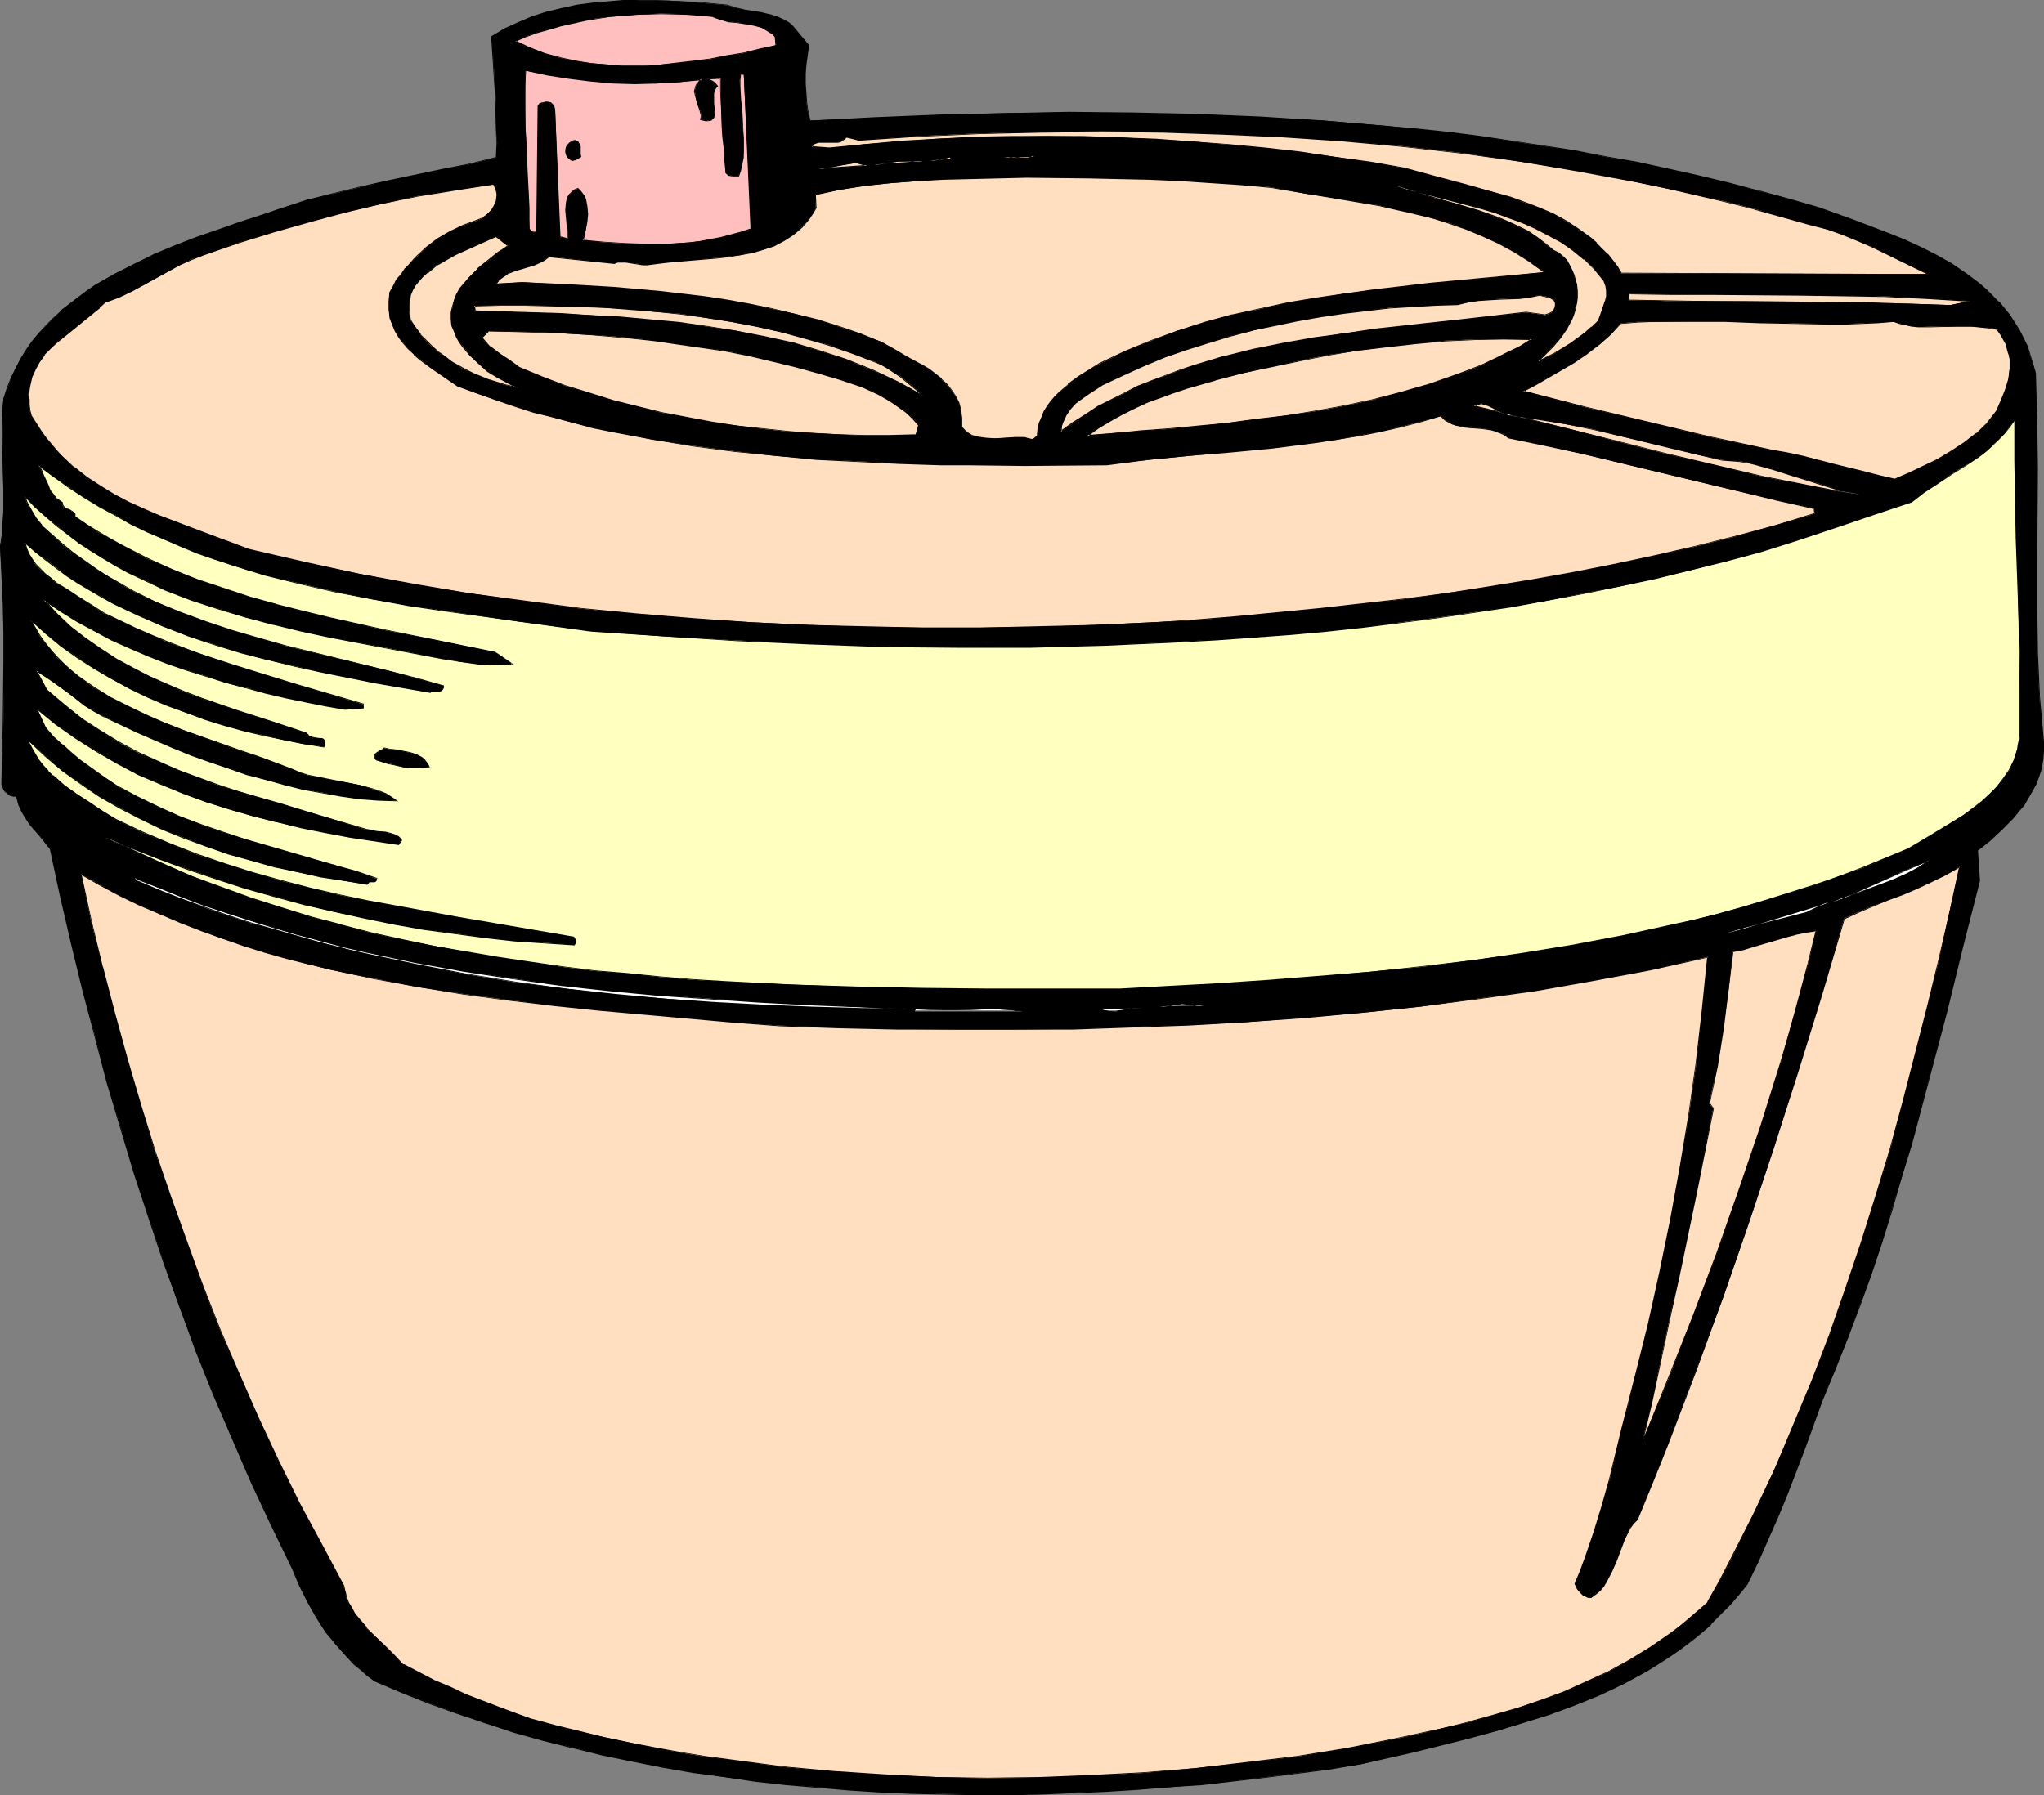
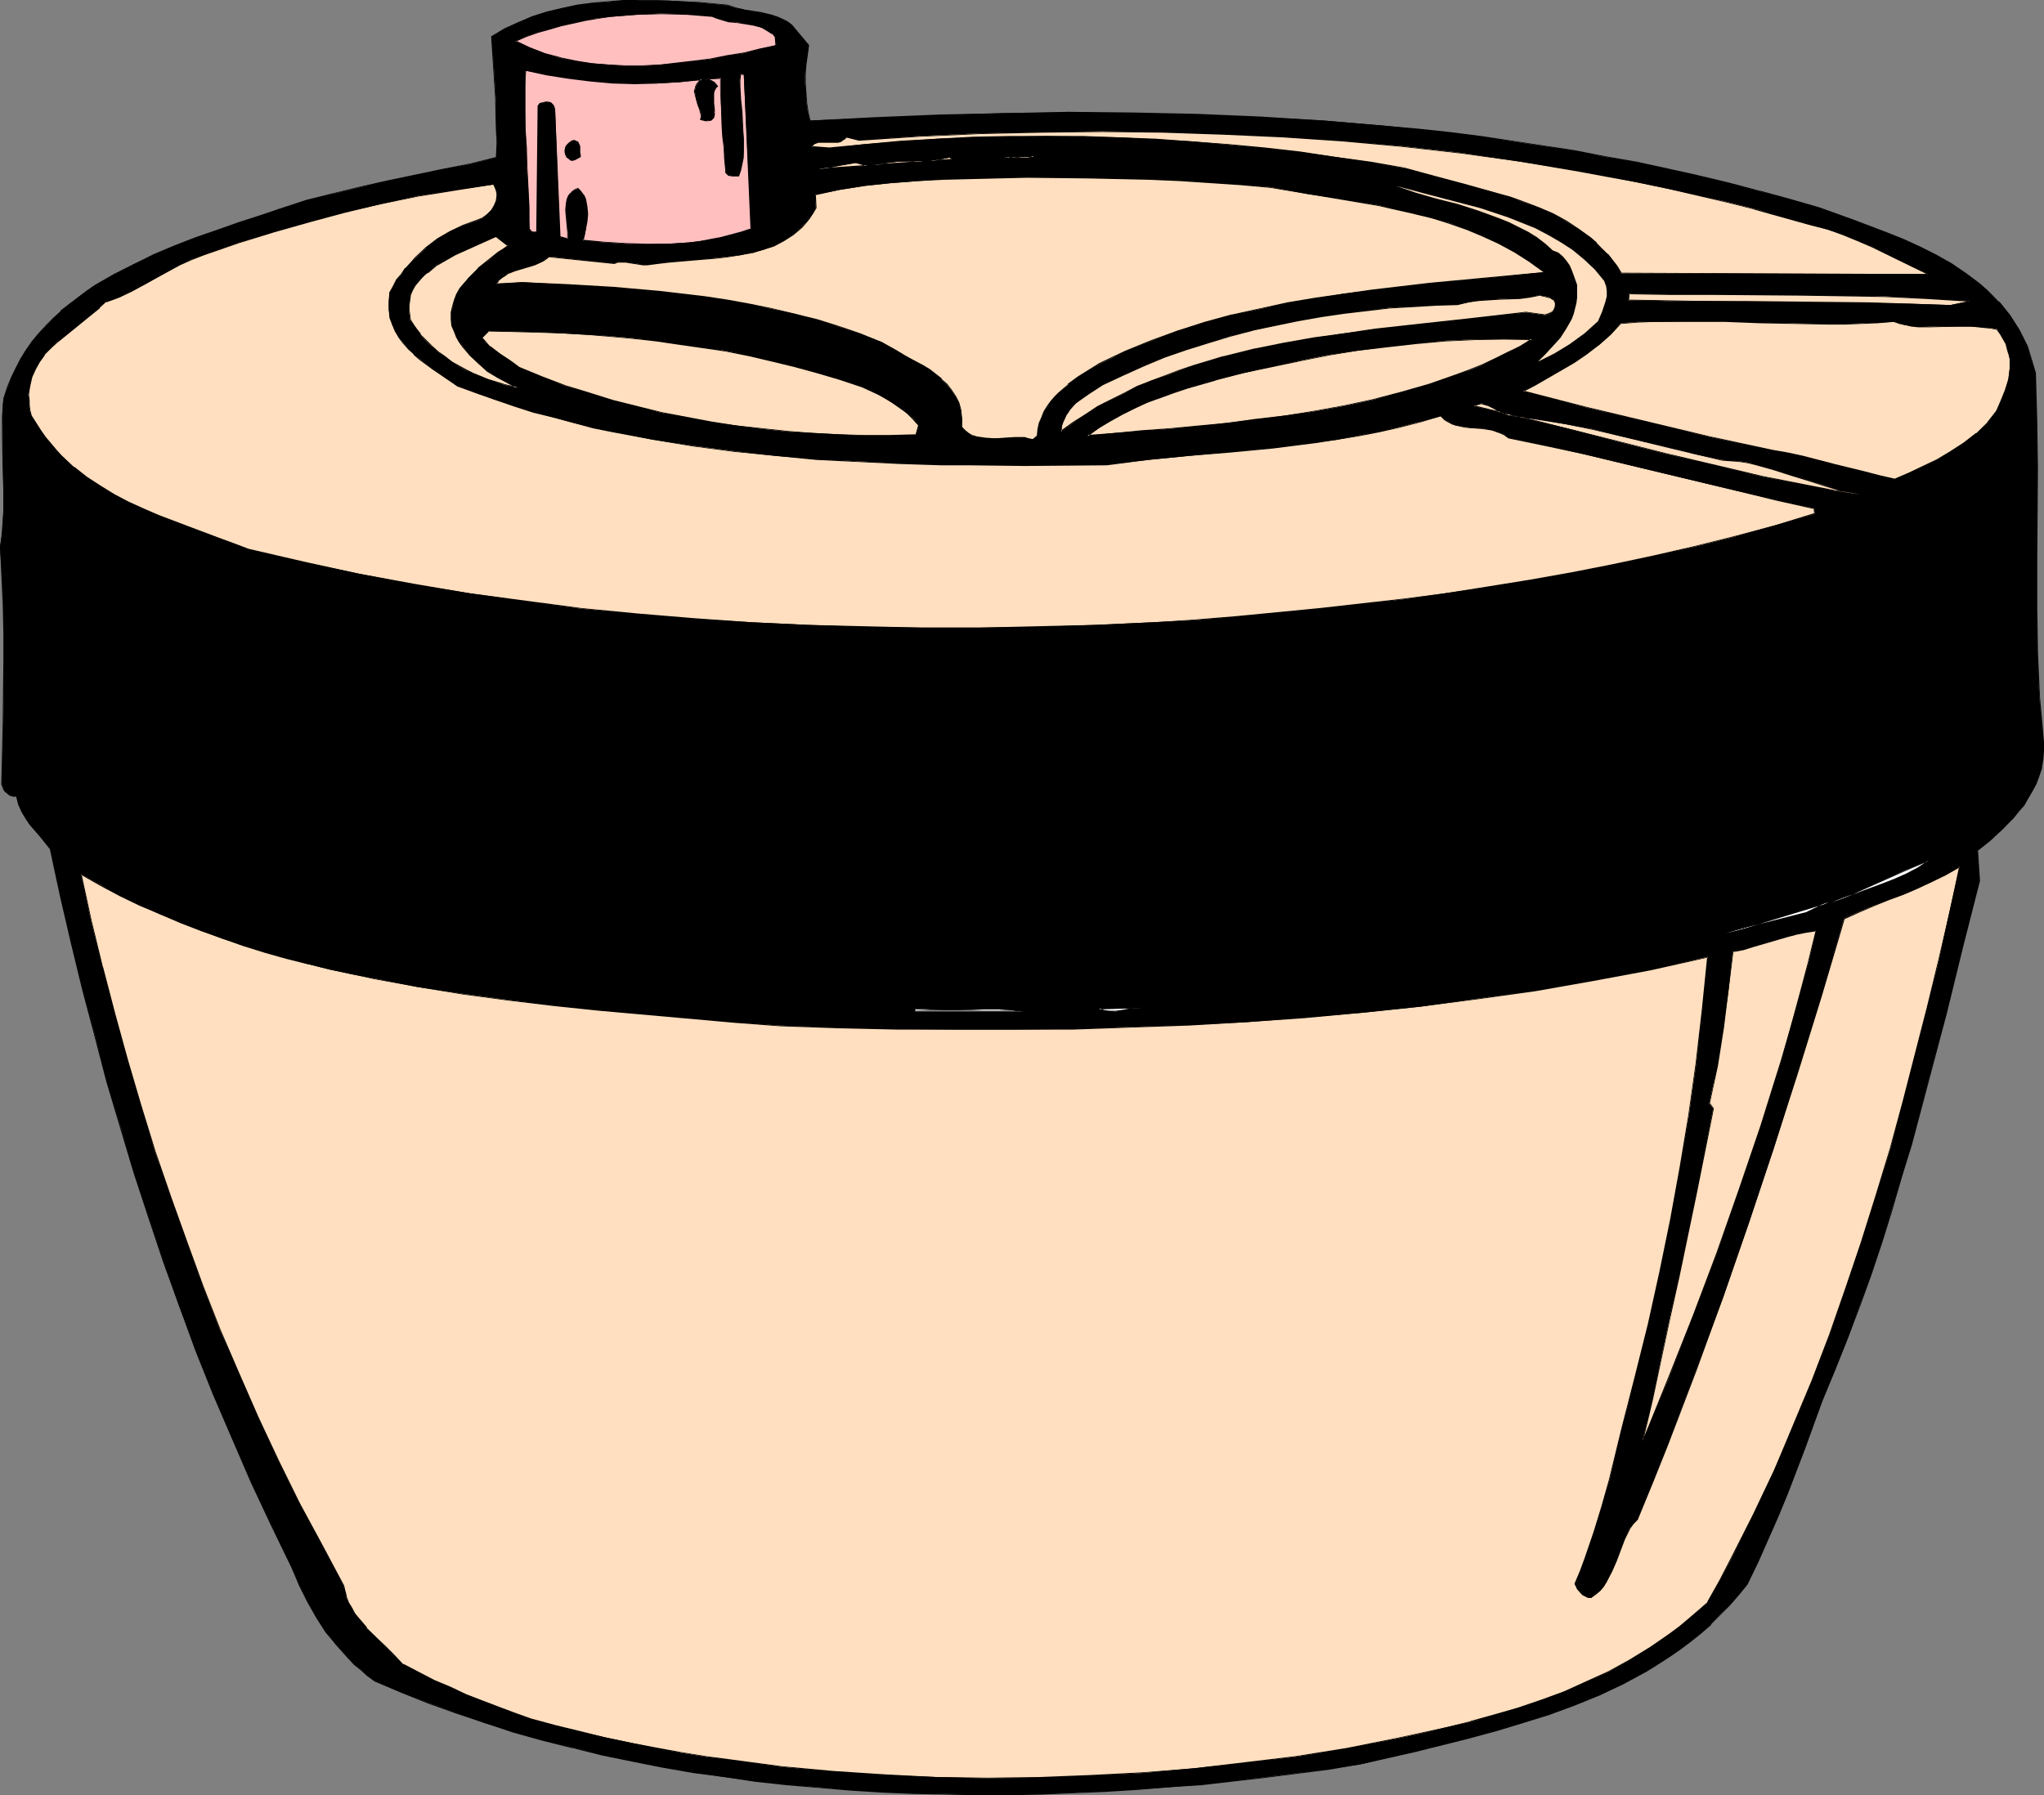
<svg xmlns="http://www.w3.org/2000/svg" xmlns:ns1="http://sodipodi.sourceforge.net/DTD/sodipodi-0.dtd" xmlns:ns2="http://www.inkscape.org/namespaces/inkscape" version="1.0" width="129.724mm" height="113.964mm" id="svg71" ns1:docname="Salad Spinner.wmf">
  <rect width="100%" height="100%" fill="#808080" stroke="none" />
  <ns1:namedview id="namedview71" pagecolor="#ffffff" bordercolor="#000000" borderopacity="0.25" ns2:showpageshadow="2" ns2:pageopacity="0.0" ns2:pagecheckerboard="0" ns2:deskcolor="#d1d1d1" ns2:document-units="mm" />
  <defs id="defs1">
    <pattern id="WMFhbasepattern" patternUnits="userSpaceOnUse" width="6" height="6" x="0" y="0" />
  </defs>
  <path style="fill:#000000;fill-opacity:1;fill-rule:evenodd;stroke:none" d="m 190.041,6.139 3.878,4.847 -0.323,2.262 -0.323,2.262 -0.162,2.262 v 2.262 l 0.162,2.262 0.162,2.262 0.323,2.262 0.485,2.1 15.514,-0.646 15.675,-0.646 15.352,-0.485 15.514,-0.162 15.352,0.162 15.352,0.323 15.352,0.646 15.19,0.808 15.19,1.293 7.434,0.808 7.595,0.808 7.595,0.969 7.434,1.131 7.434,1.131 7.434,1.131 7.434,1.454 7.434,1.293 7.434,1.616 7.272,1.616 7.434,1.777 7.272,1.939 7.272,1.939 7.272,2.1 7.918,2.908 8.08,3.07 4.04,1.616 4.04,1.777 3.878,1.939 3.717,2.1 3.394,2.262 3.394,2.585 1.616,1.293 1.454,1.454 1.454,1.616 1.293,1.454 1.293,1.616 1.131,1.777 1.131,1.777 0.97,1.939 0.97,1.939 0.646,2.1 0.646,2.1 0.646,2.262 0.162,5.816 0.162,5.816 0.162,11.309 -0.162,11.148 v 10.986 10.986 l 0.162,10.825 0.485,10.825 0.485,5.332 0.485,5.493 v 2.1 l -0.162,2.1 -0.323,1.939 -0.646,1.939 -0.646,1.939 -0.808,1.616 -0.97,1.777 -1.131,1.616 -1.293,1.616 -1.131,1.454 -2.747,2.908 -2.909,2.585 -3.07,2.423 0.485,7.27 -4.04,15.833 -3.878,15.833 -4.202,15.833 -4.202,15.672 -2.262,7.917 -2.424,7.755 -2.424,7.917 -2.586,7.593 -2.747,7.755 -2.747,7.594 -3.07,7.593 -3.232,7.594 -4.04,10.986 -4.202,11.148 -2.262,5.493 -2.424,5.493 -2.424,5.493 -2.586,5.332 -2.101,2.585 -2.101,2.423 -2.262,2.262 -2.262,2.262 -2.424,2.1 -2.424,1.939 -2.424,1.939 -2.586,1.777 -2.747,1.777 -2.747,1.616 -5.494,3.07 -5.818,2.747 -6.141,2.423 -6.141,2.262 -6.302,2.1 -6.302,1.939 -6.464,1.616 -12.928,3.231 -12.928,3.07 -7.595,1.131 -7.595,0.969 -7.595,0.969 -15.352,1.777 -7.595,0.646 -7.757,0.485 -7.757,0.485 -7.757,0.323 -7.595,0.323 -7.757,0.162 h -7.757 l -7.595,-0.162 -7.757,-0.162 -7.595,-0.323 -7.595,-0.485 -7.595,-0.646 -7.595,-0.646 -7.434,-0.808 -7.434,-0.969 -7.434,-1.131 -7.434,-1.293 -7.272,-1.454 -7.11,-1.454 -7.11,-1.777 -7.11,-1.777 -6.949,-1.939 -6.949,-2.1 -6.787,-2.423 -6.626,-2.423 -6.626,-2.585 -6.464,-2.747 -1.778,-1.293 -1.616,-1.454 -1.616,-1.293 -1.454,-1.454 -2.747,-3.07 -2.424,-3.231 -2.262,-3.393 -2.101,-3.716 -1.939,-4.039 -1.778,-4.039 -5.01,-10.34 -4.848,-10.502 -4.686,-10.502 -4.363,-10.34 -4.202,-10.663 -4.04,-10.502 -3.717,-10.663 -3.555,-10.663 -3.555,-10.825 -3.232,-10.986 -3.232,-10.825 -2.909,-10.986 -2.909,-10.986 -2.747,-11.309 -2.586,-11.148 -2.424,-11.309 -1.293,-1.616 -1.293,-1.454 -2.262,-2.747 -1.131,-1.616 -0.808,-1.454 -0.808,-1.939 -0.646,-1.939 -0.646,0.162 -0.646,-0.323 -0.646,-0.323 -0.485,-0.485 -0.485,-0.485 -0.162,-0.646 -0.323,-0.646 v -0.485 L 0.808,173.358 0.97,158.817 v -6.947 L 0.808,144.761 0.485,137.976 0,131.19 l 0.323,-2.1 0.323,-2.1 0.162,-4.524 v -4.524 -4.685 l -0.162,-4.524 v -4.524 -4.362 -2.1 l 0.162,-2.1 0.97,-2.423 0.97,-2.585 0.97,-2.262 1.293,-2.262 1.293,-2.1 1.454,-1.939 1.616,-2.1 1.616,-1.777 1.778,-1.777 1.939,-1.777 1.939,-1.616 1.939,-1.616 2.101,-1.454 2.262,-1.454 4.525,-2.747 4.686,-2.423 4.848,-2.262 5.01,-2.1 5.171,-1.939 5.01,-1.777 5.01,-1.777 5.01,-1.616 4.848,-1.777 6.464,-1.939 6.302,-1.616 6.626,-1.616 6.464,-1.454 13.09,-2.747 6.626,-1.293 6.464,-1.616 0.162,-3.393 -0.162,-3.554 -0.162,-3.554 v -3.716 l -0.485,-7.432 -0.485,-7.432 3.232,-1.777 3.232,-1.616 3.394,-1.293 3.394,-1.131 3.555,-0.969 3.555,-0.646 3.717,-0.485 3.717,-0.323 3.717,-0.323 h 3.717 3.717 3.717 l 7.11,0.485 3.394,0.323 3.394,0.323 1.939,0.646 1.939,0.485 2.101,0.323 2.101,0.323 1.939,0.485 1.939,0.485 1.778,0.969 0.97,0.485 z" id="path1" />
  <path style="fill:#000000;fill-opacity:1;fill-rule:evenodd;stroke:none" d="M 189.88,6.301 V 6.139 l 3.878,4.847 v 0 l -0.323,2.262 -0.323,2.262 v 2.262 2.262 2.262 l 0.323,2.262 0.323,2.262 0.485,2.262 15.514,-0.646 15.675,-0.646 15.352,-0.485 15.514,-0.162 15.352,0.162 15.352,0.323 15.352,0.646 15.19,0.808 15.19,1.293 7.434,0.808 7.595,0.808 7.595,0.969 7.434,0.969 7.434,1.131 7.434,1.293 7.434,1.293 7.434,1.454 7.434,1.616 7.272,1.616 7.434,1.777 7.272,1.777 v 0 l 7.11,2.1 7.434,2.1 7.918,2.908 8.08,3.07 4.04,1.616 4.04,1.777 3.717,1.939 3.717,2.1 3.555,2.262 3.394,2.585 1.454,1.293 v 0 l 1.616,1.454 1.293,1.454 v 0 l 1.293,1.616 1.293,1.616 1.131,1.777 1.131,1.777 0.97,1.777 0.97,2.1 0.808,1.939 0.646,2.262 V 87.245 l 0.485,2.262 0.162,5.816 0.162,5.816 0.162,11.309 -0.162,22.134 v 10.986 l 0.162,10.825 0.646,10.825 0.323,5.332 0.485,5.493 v 2.1 l -0.162,2.1 -0.323,1.939 v 0 l -0.646,1.939 -0.646,1.777 -0.808,1.777 -0.97,1.777 -1.131,1.616 -1.131,1.454 -1.293,1.616 v 0 l -2.747,2.747 -2.909,2.747 v 0 l -3.07,2.423 0.485,7.27 -4.04,15.833 -3.878,15.833 v 0 l -4.04,15.672 -4.363,15.833 -2.262,7.917 -2.262,7.755 -2.586,7.755 -2.586,7.755 -2.586,7.755 -2.909,7.594 -3.07,7.593 -3.232,7.432 -4.04,11.148 -4.202,10.986 -2.262,5.493 -2.424,5.655 -2.424,5.332 -2.586,5.332 -2.101,2.585 -2.101,2.423 h 0.162 l -2.262,2.423 -2.262,2.1 v 0 l -2.424,2.1 -2.424,1.939 -2.424,1.939 -2.747,1.939 -2.586,1.616 -2.747,1.616 -5.656,3.07 -5.818,2.747 -5.979,2.423 -6.141,2.262 -6.302,2.1 -6.302,1.939 -6.464,1.616 v 0 l -12.928,3.231 -12.928,3.07 -7.595,1.131 -7.595,1.131 -7.595,0.969 -15.352,1.616 -7.595,0.646 -7.757,0.485 -7.757,0.485 -7.757,0.485 -7.595,0.162 -7.757,0.162 h -7.757 -7.595 l -7.757,-0.323 -7.595,-0.323 -7.595,-0.485 -7.595,-0.485 -7.595,-0.808 -7.434,-0.808 -7.434,-0.969 -7.434,-1.131 -7.434,-1.293 -7.272,-1.454 -7.11,-1.454 -7.11,-1.616 v 0 l -7.11,-1.939 -6.949,-1.939 -6.787,-2.1 -6.787,-2.262 -6.787,-2.423 -6.626,-2.747 -6.464,-2.747 -1.616,-1.293 -1.778,-1.293 -1.454,-1.454 v 0.162 l -1.454,-1.454 -2.747,-3.07 v 0 l -2.424,-3.231 -2.262,-3.554 -2.101,-3.554 -1.939,-4.039 -1.778,-4.201 -5.171,-10.34 -4.686,-10.34 -4.686,-10.502 -4.363,-10.502 -4.202,-10.502 -4.04,-10.502 -3.878,-10.825 -3.555,-10.663 -3.394,-10.825 -3.394,-10.825 -3.07,-10.825 -3.07,-10.986 v 0 l -2.747,-10.986 -2.747,-11.309 -2.586,-11.148 -2.424,-11.471 -1.293,-1.454 -1.293,-1.454 -2.262,-2.908 -1.131,-1.454 -0.808,-1.616 -0.808,-1.777 -0.646,-2.1 -0.808,0.162 v 0 l -0.646,-0.162 -0.485,-0.323 v 0 l -0.646,-0.485 h 0.162 l -0.485,-0.646 -0.323,-0.485 -0.162,-0.646 v 0 -0.485 L 0.808,173.358 1.131,158.817 v -6.947 l -0.162,-7.109 -0.323,-6.786 -0.485,-6.786 0.323,-2.1 0.323,-2.1 0.162,-4.524 v -4.524 -4.685 L 0.646,104.209 0.808,99.847 V 97.746 L 0.97,95.646 V 95.807 L 1.778,93.222 2.747,90.799 3.878,88.537 5.171,86.275 6.464,84.175 7.918,82.074 9.534,80.136 H 9.373 l 1.616,-1.939 1.939,-1.777 1.778,-1.616 v 0 l 1.939,-1.616 2.101,-1.616 2.101,-1.454 2.101,-1.454 4.525,-2.747 4.848,-2.423 4.848,-2.262 5.01,-2.1 5.01,-1.939 5.01,-1.777 5.171,-1.777 5.01,-1.616 4.848,-1.777 6.302,-1.939 6.464,-1.777 h -0.162 l 6.626,-1.616 6.464,-1.293 13.09,-2.747 6.626,-1.454 6.626,-1.616 v -3.393 l -0.323,-3.554 0.162,3.554 -0.162,3.393 0.162,-0.162 -6.464,1.616 -6.626,1.293 -13.09,2.747 -6.464,1.454 -6.626,1.616 v 0 l -6.464,1.616 -6.302,2.1 -4.848,1.616 -5.01,1.616 -5.01,1.777 -5.171,1.777 -5.01,1.939 -5.01,2.1 -4.848,2.423 -4.848,2.423 -4.525,2.585 -2.101,1.454 -2.101,1.616 -1.939,1.454 -2.101,1.616 v 0.162 l -1.778,1.616 -1.778,1.777 -1.778,1.939 v 0 l -1.616,1.939 -1.454,2.1 -1.293,2.1 -1.131,2.262 -1.131,2.262 -0.97,2.423 -0.808,2.585 -0.162,2.1 -0.162,2.1 v 4.362 l 0.162,9.048 0.162,4.685 v 4.524 L 0.485,126.989 0.323,129.09 0,131.19 l 0.323,6.786 0.323,6.786 0.162,7.109 v 6.947 l -0.162,14.541 -0.323,14.379 v 0.485 l 0.323,0.808 0.162,0.485 0.485,0.646 h 0.162 l 0.485,0.485 0.485,0.323 0.808,0.162 h 0.646 v 0 l 0.485,1.939 0.808,1.777 0.97,1.616 0.97,1.454 2.424,2.747 1.131,1.454 1.293,1.616 v 0 l 2.424,11.309 2.586,11.148 2.747,11.309 2.909,10.986 v 0 l 2.909,11.148 3.232,10.825 3.232,10.825 3.555,10.825 3.555,10.663 3.878,10.663 3.878,10.663 4.202,10.502 4.525,10.502 4.525,10.502 4.848,10.34 5.01,10.34 1.778,4.201 1.939,3.878 2.101,3.716 2.262,3.554 2.586,3.07 v 0 l 2.747,3.07 1.454,1.616 v 0 l 1.616,1.293 1.616,1.454 1.778,1.293 6.464,2.747 6.464,2.585 6.787,2.423 6.787,2.262 6.787,2.262 6.949,1.939 7.11,1.777 h 0.162 l 7.11,1.777 7.11,1.454 7.272,1.454 7.434,1.293 7.434,0.969 7.434,1.131 7.434,0.808 7.595,0.646 7.595,0.646 7.595,0.485 7.595,0.323 7.757,0.162 7.595,0.162 h 7.757 l 7.757,-0.162 7.595,-0.323 7.757,-0.323 7.757,-0.485 7.757,-0.646 7.595,-0.485 15.352,-1.777 7.595,-0.969 7.595,-0.969 7.595,-1.293 12.928,-2.908 12.928,-3.231 v 0 l 6.464,-1.777 6.464,-1.939 6.302,-1.939 6.141,-2.262 5.979,-2.423 5.818,-2.747 5.656,-3.07 2.586,-1.616 2.747,-1.777 2.586,-1.777 2.586,-1.939 2.424,-1.939 2.424,-2.1 v -0.162 l 2.262,-2.262 2.262,-2.262 v 0 l 2.101,-2.423 2.101,-2.585 2.586,-5.332 2.424,-5.493 2.424,-5.493 2.262,-5.493 4.202,-10.986 4.04,-11.148 3.07,-7.432 3.07,-7.755 2.909,-7.594 2.747,-7.593 2.586,-7.755 2.424,-7.755 2.262,-7.917 2.424,-7.755 4.202,-15.833 4.202,-15.833 v 0 l 3.878,-15.833 4.04,-15.833 -0.485,-7.27 -0.162,0.162 3.07,-2.423 v 0 l 2.909,-2.747 2.747,-2.747 v 0 l 1.293,-1.616 1.293,-1.454 0.97,-1.777 0.97,-1.616 0.97,-1.777 0.646,-1.777 0.646,-1.939 v -0.162 l 0.323,-1.939 0.162,-2.1 v -2.1 l -0.485,-5.493 -0.485,-5.332 -0.485,-10.825 -0.162,-10.825 v -10.986 l 0.162,-22.134 -0.162,-11.309 -0.162,-5.816 -0.162,-5.816 -0.646,-2.262 v 0 l -0.646,-2.1 -0.646,-2.1 -0.97,-1.939 -0.97,-1.939 -1.131,-1.777 -1.131,-1.777 -1.293,-1.616 -1.293,-1.616 h -0.162 l -1.454,-1.454 -1.454,-1.454 v 0 l -1.616,-1.454 -3.232,-2.423 -3.555,-2.423 -3.717,-2.1 -3.878,-1.939 -3.878,-1.777 -4.04,-1.616 -8.08,-3.07 -8.08,-2.908 -7.272,-2.1 -7.11,-1.939 h -0.162 l -7.272,-1.939 -7.434,-1.777 -7.272,-1.616 -7.434,-1.616 -7.434,-1.293 -7.434,-1.454 -7.434,-1.131 -7.434,-1.131 -7.434,-1.131 -7.595,-0.969 -7.595,-0.808 -7.434,-0.646 -15.19,-1.293 -15.19,-0.969 -15.352,-0.646 -15.352,-0.323 -15.352,-0.162 -15.514,0.323 -15.352,0.323 -15.675,0.646 -15.514,0.808 h 0.162 l -0.485,-2.1 -0.323,-2.262 -0.162,-2.262 -0.162,-2.262 v -2.262 l 0.162,-2.262 0.323,-2.262 0.323,-2.423 -4.04,-4.847 z" id="path2" />
  <path style="fill:#000000;fill-opacity:1;fill-rule:evenodd;stroke:none" d="m 119.261,34.413 v -3.554 l -0.323,-7.27 -0.485,-7.432 -0.323,-7.432 v 0.162 l 3.07,-1.777 3.232,-1.616 3.394,-1.293 3.555,-1.131 h -0.162 l 3.555,-0.969 3.555,-0.646 3.717,-0.485 3.717,-0.485 3.717,-0.162 3.717,-0.162 h 3.717 l 3.717,0.162 7.11,0.323 3.394,0.323 3.394,0.323 v 0 l 1.939,0.646 1.939,0.646 v 0 l 2.101,0.323 2.101,0.323 1.939,0.485 v 0 l 1.939,0.485 1.778,0.808 0.808,0.646 0.808,0.646 0.162,-0.323 -0.808,-0.646 -0.808,-0.485 -1.778,-0.808 -1.939,-0.646 h -0.162 l -1.939,-0.485 -2.101,-0.323 -2.101,-0.323 h 0.162 L 176.467,1.777 174.528,1.131 171.134,0.808 167.741,0.485 160.63,0.162 156.913,0 h -3.717 -3.717 l -3.717,0.323 -3.717,0.323 -3.717,0.485 -3.555,0.808 -3.555,0.808 v 0 l -3.555,1.131 -3.394,1.454 -3.232,1.454 -3.232,1.939 0.485,7.432 0.485,7.432 0.162,7.27 z" id="path3" />
  <path style="fill:#ffbfbf;fill-opacity:1;fill-rule:evenodd;stroke:none" d="m 186.001,8.886 0.162,1.939 -3.878,0.969 -3.878,0.969 -4.04,0.646 -4.04,0.808 -3.878,0.485 -4.202,0.485 -4.04,0.323 -4.04,0.323 h -4.202 l -3.878,-0.323 -4.04,-0.323 -3.878,-0.485 -3.878,-0.808 -3.717,-1.131 -3.555,-1.293 -3.394,-1.616 2.586,-1.131 2.747,-0.969 2.747,-0.808 2.909,-0.808 2.909,-0.646 2.909,-0.646 2.909,-0.485 3.07,-0.323 6.141,-0.485 6.141,-0.323 6.141,0.162 5.979,0.485 0.97,0.485 0.97,0.323 1.939,0.485 1.939,0.162 2.101,0.323 1.939,0.323 1.939,0.646 0.97,0.323 0.808,0.485 0.808,0.646 z" id="path4" />
  <path style="fill:#000000;fill-opacity:1;fill-rule:evenodd;stroke:none" d="m 185.84,8.886 v 0 l 0.162,1.939 h 0.162 l -3.878,0.808 -3.878,0.969 -4.04,0.646 -4.04,0.808 -3.878,0.485 -4.202,0.485 -4.04,0.485 -4.04,0.162 h -4.202 l -3.878,-0.162 -4.04,-0.323 -3.878,-0.646 -3.878,-0.808 h 0.162 l -3.717,-0.969 -3.717,-1.454 -3.394,-1.616 v 0.323 l 2.586,-1.131 2.747,-0.969 2.909,-0.808 2.747,-0.808 v 0 l 2.909,-0.646 2.909,-0.646 2.909,-0.485 3.07,-0.485 6.141,-0.485 6.141,-0.162 6.141,0.162 5.979,0.485 v 0 l 0.808,0.323 0.97,0.323 2.101,0.646 v 0 l 1.939,0.162 2.101,0.323 1.939,0.323 v 0 l 1.939,0.485 0.808,0.485 0.808,0.485 0.97,0.646 v -0.162 l 0.646,0.808 0.323,-0.162 -0.97,-0.646 v -0.162 l -0.808,-0.646 -0.808,-0.485 -0.808,-0.323 -1.939,-0.646 h -0.162 l -1.939,-0.323 -2.101,-0.162 -1.939,-0.323 v 0 l -1.939,-0.485 -0.97,-0.323 -0.808,-0.485 -6.141,-0.485 h -6.141 l -6.141,0.162 -6.141,0.485 -3.07,0.485 -2.909,0.323 -2.909,0.646 -2.909,0.646 h -0.162 l -2.747,0.808 -2.909,0.969 -2.747,0.969 -2.747,1.131 3.717,1.777 3.555,1.293 3.717,0.969 v 0 l 3.878,0.969 3.878,0.485 4.04,0.323 3.878,0.162 h 4.202 l 4.04,-0.162 4.04,-0.323 4.202,-0.485 3.878,-0.646 4.04,-0.646 4.04,-0.808 3.878,-0.808 3.878,-0.969 V 8.724 Z" id="path5" />
  <path style="fill:#ffbfbf;fill-opacity:1;fill-rule:evenodd;stroke:none" d="m 168.387,19.065 -0.646,0.485 -0.485,0.646 -0.323,0.485 -0.162,0.646 -0.162,0.646 0.162,0.485 0.162,1.293 0.485,1.293 0.485,1.293 0.323,1.131 v 0.646 l -0.162,0.485 1.131,0.323 h 0.646 0.646 l 0.485,-0.323 0.162,-0.485 0.162,-0.485 v -0.646 -0.808 l -0.162,-1.454 v -1.616 -0.646 l 0.162,-0.808 0.323,-0.485 0.485,-0.485 -0.808,-0.808 -0.646,-0.485 -0.808,-0.323 h -0.97 l 4.04,-0.323 v 3.07 2.747 l 0.323,5.332 0.162,2.747 0.323,2.747 0.162,2.908 0.162,3.231 0.808,0.485 0.808,0.162 h 0.646 0.808 l 0.485,-1.293 0.323,-1.454 0.323,-1.616 0.162,-1.454 v -3.07 l -0.323,-3.231 -0.162,-3.231 -0.323,-3.07 -0.162,-3.07 v -1.454 l 0.162,-1.454 h 0.808 l 1.778,37.16 -2.424,0.808 -2.424,0.646 -2.424,0.646 -2.586,0.485 -2.424,0.323 -2.586,0.323 -5.01,0.323 -5.171,0.162 -5.01,-0.162 -5.171,-0.323 -5.171,-0.485 0.485,-1.293 0.323,-1.616 0.162,-1.616 0.162,-1.777 -0.162,-1.777 -0.323,-1.777 -0.323,-0.808 -0.485,-0.646 -0.485,-0.646 -0.485,-0.485 -0.808,0.323 -0.646,0.485 -0.485,0.485 -0.485,0.646 -0.162,0.646 -0.162,0.808 -0.162,1.777 0.323,3.554 0.162,1.777 v 1.616 l -1.939,-0.485 -1.131,-30.536 -0.323,-0.808 -0.323,-0.485 -0.485,-0.323 -0.485,-0.162 -0.646,-0.162 -0.646,0.323 -0.646,0.162 -0.485,0.485 -0.323,30.051 -0.323,0.323 h -0.323 -0.323 l -0.323,-0.162 -0.323,-0.162 -0.162,-0.323 v -0.323 -0.323 l -0.162,-2.262 v -2.262 l -0.162,-4.685 -0.323,-4.847 -0.162,-5.008 -0.162,-4.847 -0.162,-4.847 v -4.524 l 0.162,-2.1 v -2.1 l 5.171,0.969 5.171,0.808 5.171,0.646 5.333,0.485 5.333,0.162 h 5.333 l 5.494,-0.323 z" id="path6" />
  <path style="fill:#000000;fill-opacity:1;fill-rule:evenodd;stroke:none" d="m 168.387,19.226 -0.162,-0.323 -0.646,0.485 v 0.162 l -0.485,0.485 v 0 l -0.323,0.646 -0.162,0.646 -0.162,0.646 0.162,0.485 v 0.162 l 0.323,1.131 0.323,1.293 0.485,1.293 0.323,1.293 v -0.162 0.646 l -0.162,0.646 1.293,0.323 h 0.646 l 0.808,-0.162 0.323,-0.323 0.323,-0.323 0.162,-0.646 v -0.646 -0.808 l -0.162,-1.454 v -1.616 -0.646 l 0.162,-0.808 v 0.162 l 0.323,-0.646 0.485,-0.485 -0.808,-0.969 -0.808,-0.485 -0.808,-0.323 h -0.97 v 0.162 l 4.04,-0.162 -0.162,-0.162 v 3.07 l 0.162,2.747 0.162,5.332 0.162,2.747 0.323,2.747 0.162,2.908 0.323,3.231 0.646,0.646 0.97,0.162 h 0.646 0.97 l 0.485,-1.454 v 0 l 0.323,-1.454 0.323,-1.616 v -1.454 -3.07 l -0.162,-3.231 -0.162,-3.231 -0.323,-3.07 -0.162,-3.07 v -1.454 l 0.162,-1.454 -0.162,0.162 h 0.808 v -0.162 l 1.616,37.16 0.162,-0.162 -2.424,0.808 -2.424,0.646 v 0 l -2.424,0.646 -2.586,0.485 -2.424,0.485 -2.586,0.323 -5.01,0.323 h -5.171 l -5.01,-0.162 -5.171,-0.323 -5.171,-0.485 0.162,0.323 0.323,-1.293 v -0.162 l 0.323,-1.616 0.323,-1.616 0.162,-1.777 -0.162,-1.777 -0.323,-1.777 v 0 l -0.323,-0.808 -0.485,-0.646 -0.485,-0.646 v 0 l -0.646,-0.646 -0.808,0.323 -0.646,0.485 v 0 l -0.646,0.646 -0.323,0.485 -0.323,0.808 v 0 l -0.162,0.808 -0.162,1.777 0.323,3.554 0.162,1.777 v 1.616 l 0.162,-0.162 -1.778,-0.485 v 0.162 l -1.293,-30.536 -0.162,-0.808 -0.323,-0.485 -0.485,-0.485 -0.646,-0.162 h -0.646 l -0.808,0.162 -0.646,0.162 -0.485,0.646 -0.323,30.051 h 0.162 l -0.323,0.162 v 0 h -0.323 -0.323 v 0 l -0.323,-0.162 -0.162,-0.162 v 0 l -0.162,-0.323 v 0.162 l -0.162,-0.323 V 54.447 52.185 49.923 l -0.485,-9.532 -0.162,-5.008 -0.323,-4.847 V 25.689 21.165 19.065 l 0.162,-2.1 h -0.162 l 5.171,1.131 5.171,0.808 5.171,0.646 5.333,0.485 5.333,0.162 5.333,-0.162 5.494,-0.323 5.333,-0.485 0.323,-0.323 -5.656,0.646 -5.494,0.323 h -5.333 l -5.333,-0.162 -5.333,-0.485 -5.171,-0.646 -5.171,-0.808 -5.171,-0.969 -0.162,2.262 -0.162,2.1 v 4.524 l 0.162,4.847 0.162,4.847 0.323,5.008 0.323,9.532 v 2.262 l 0.162,2.262 v 0.323 0.323 l 0.323,0.323 0.162,0.323 h 0.323 l 0.485,0.162 0.485,-0.162 0.323,-0.162 0.323,-30.212 v 0.162 l 0.485,-0.485 h -0.162 l 0.646,-0.323 0.646,-0.162 v 0 l 0.646,0.162 h -0.162 l 0.646,0.162 0.485,0.323 v 0 l 0.323,0.485 0.162,0.646 v 0 l 1.131,30.536 2.101,0.646 v -1.777 -1.777 l -0.323,-3.554 v -1.777 l 0.323,-0.808 v 0.162 l 0.162,-0.808 0.485,-0.646 h -0.162 l 0.485,-0.485 v 0.162 l 0.646,-0.646 0.808,-0.323 h -0.162 l 0.646,0.646 h -0.162 l 0.646,0.646 0.323,0.646 0.323,0.808 v -0.162 l 0.323,1.777 0.162,1.777 -0.162,1.777 -0.162,1.616 -0.323,1.616 v 0 l -0.485,1.454 5.333,0.323 5.171,0.323 5.01,0.323 5.171,-0.162 5.01,-0.323 2.586,-0.323 2.424,-0.323 2.586,-0.485 2.424,-0.646 v 0 l 2.424,-0.646 2.586,-0.969 -1.778,-37.321 -1.131,0.162 v 1.454 l -0.162,1.454 0.162,3.07 0.323,3.07 0.323,3.231 0.162,3.231 v 3.07 l -0.162,1.454 -0.323,1.616 -0.323,1.454 v -0.162 l -0.323,1.454 V 42.007 l -0.808,0.162 h -0.646 v 0 l -0.808,-0.323 -0.646,-0.485 v 0.162 l -0.162,-3.231 -0.323,-2.908 -0.162,-2.747 -0.162,-2.747 -0.323,-5.332 -0.162,-2.747 V 18.741 l -4.04,0.162 v 0.162 l 0.97,0.162 v 0 l 0.646,0.162 0.808,0.646 v -0.162 l 0.646,0.808 v -0.162 l -0.485,0.485 -0.323,0.646 -0.162,0.808 v 0.646 1.616 l 0.162,1.454 0.162,0.808 -0.162,0.646 -0.162,0.485 v 0 l -0.162,0.323 v 0 l -0.323,0.323 v 0 l -0.646,0.162 -0.646,-0.162 -1.131,-0.162 h 0.162 V 28.112 27.466 l -0.323,-1.293 -0.323,-1.131 -0.485,-1.293 -0.323,-1.293 v 0 -0.485 -0.646 0 l 0.162,-0.646 0.323,-0.485 v 0 l 0.485,-0.485 v 0 l 0.97,-0.808 z" id="path7" />
  <path style="fill:#ffffff;fill-opacity:1;fill-rule:evenodd;stroke:none" d="m 184.87,24.558 -0.485,5.332 z" id="path8" />
  <path style="fill:#000000;fill-opacity:1;fill-rule:evenodd;stroke:none" d="m 185.032,24.558 h -0.162 l -0.646,5.332 h 0.323 l 0.485,-5.332 h -0.162 l -0.646,5.332 h 0.323 l 0.485,-5.332 h -0.162 z" id="path9" />
  <path style="fill:#000000;fill-opacity:1;fill-rule:evenodd;stroke:none" d="m 139.299,37.644 -0.646,0.323 -0.646,0.323 -0.646,0.162 h -0.323 l -0.485,-0.323 -0.323,-0.485 -0.323,-0.485 -0.162,-0.646 v -0.485 l 0.162,-0.646 0.323,-0.646 0.323,-0.485 0.646,-0.323 0.485,-0.162 h 0.323 l 0.323,0.162 h 0.323 l 0.323,0.646 0.162,0.485 v 1.454 l 0.162,0.646 z" id="path10" />
-   <path style="fill:#000000;fill-opacity:1;fill-rule:evenodd;stroke:none" d="m 139.137,37.644 0.162,-0.162 -0.646,0.323 -0.808,0.323 h 0.162 l -0.646,0.162 h -0.323 v 0 l -0.323,-0.323 v 0.162 l -0.323,-0.485 -0.323,-0.646 v 0.162 l -0.162,-0.646 v -0.485 l 0.162,-0.646 v 0 l 0.162,-0.485 0.485,-0.485 v 0 l 0.485,-0.485 v 0 h 0.485 0.323 0.323 v 0 l 0.162,0.162 v 0 l 0.323,0.485 0.162,0.646 v -0.162 1.454 l 0.162,0.646 v 0.485 h 0.323 l -0.162,-0.485 V 36.513 35.059 l -0.323,-0.646 -0.323,-0.485 -0.323,-0.162 -0.323,-0.162 h -0.323 l -0.485,0.162 -0.646,0.485 -0.485,0.485 -0.323,0.485 -0.162,0.808 v 0.485 l 0.162,0.646 0.323,0.646 0.485,0.323 0.323,0.323 0.485,0.162 0.646,-0.162 0.646,-0.323 0.808,-0.485 z" id="path11" />
+   <path style="fill:#000000;fill-opacity:1;fill-rule:evenodd;stroke:none" d="m 139.137,37.644 0.162,-0.162 -0.646,0.323 -0.808,0.323 h 0.162 l -0.646,0.162 h -0.323 v 0 l -0.323,-0.323 v 0.162 l -0.323,-0.485 -0.323,-0.646 v 0.162 l -0.162,-0.646 v -0.485 l 0.162,-0.646 v 0 l 0.162,-0.485 0.485,-0.485 v 0 l 0.485,-0.485 v 0 h 0.485 0.323 0.323 v 0 v 0 l 0.323,0.485 0.162,0.646 v -0.162 1.454 l 0.162,0.646 v 0.485 h 0.323 l -0.162,-0.485 V 36.513 35.059 l -0.323,-0.646 -0.323,-0.485 -0.323,-0.162 -0.323,-0.162 h -0.323 l -0.485,0.162 -0.646,0.485 -0.485,0.485 -0.323,0.485 -0.162,0.808 v 0.485 l 0.162,0.646 0.323,0.646 0.485,0.323 0.323,0.323 0.485,0.162 0.646,-0.162 0.646,-0.323 0.808,-0.485 z" id="path11" />
  <path style="fill:#ffdfbf;fill-opacity:1;fill-rule:evenodd;stroke:none" d="m 206.04,33.605 14.544,-0.969 14.706,-0.646 14.544,-0.323 14.544,-0.162 14.544,0.162 14.382,0.485 14.382,0.646 14.382,0.969 14.221,1.293 14.221,1.616 14.059,2.1 14.221,2.262 6.949,1.293 7.11,1.454 6.949,1.454 6.949,1.454 6.949,1.616 7.11,1.777 6.949,1.939 6.949,1.939 3.717,1.131 3.555,1.131 3.555,1.454 3.394,1.454 6.787,3.393 6.787,3.231 -73.69,-0.162 -0.97,-1.616 -1.131,-1.616 -1.131,-1.454 -1.293,-1.293 -1.293,-1.293 -1.293,-1.131 -2.909,-2.1 -3.07,-1.939 -3.232,-1.777 -3.394,-1.454 -3.394,-1.293 -3.555,-1.293 -3.555,-1.131 -7.272,-1.939 -7.272,-1.939 -3.555,-0.969 -3.555,-0.969 -8.242,-1.454 -8.403,-1.293 -8.403,-1.131 -8.565,-0.969 -8.565,-0.808 -8.726,-0.808 -8.726,-0.485 -8.726,-0.485 -8.726,-0.162 -8.888,-0.162 -8.726,0.162 -8.726,0.162 -8.726,0.323 -8.726,0.646 -8.565,0.646 -8.565,0.969 -4.202,-0.323 0.323,-0.485 0.323,-0.162 0.485,-0.323 0.323,-0.162 h 1.293 1.131 1.293 1.131 l 0.646,-0.162 0.485,-0.323 0.485,-0.323 0.323,-0.323 z" id="path12" />
  <path style="fill:#000000;fill-opacity:1;fill-rule:evenodd;stroke:none" d="m 206.04,33.767 14.544,-0.969 14.706,-0.646 14.544,-0.323 14.544,-0.162 14.544,0.162 14.382,0.485 14.382,0.646 14.382,0.969 14.221,1.293 14.221,1.616 14.059,1.939 14.221,2.423 6.949,1.293 7.11,1.293 6.949,1.454 6.949,1.616 6.949,1.616 7.11,1.777 h -0.162 l 6.949,1.939 6.949,1.939 3.878,0.969 3.555,1.293 3.555,1.454 3.394,1.454 6.626,3.231 6.949,3.393 v -0.162 l -73.69,-0.323 h 0.162 l -0.97,-1.616 -1.131,-1.454 -1.131,-1.454 h -0.162 l -1.293,-1.293 -1.293,-1.293 v -0.162 l -1.293,-1.131 -2.909,-2.1 -2.909,-1.939 -3.232,-1.777 -3.394,-1.454 -3.394,-1.293 -3.555,-1.293 -3.555,-0.969 -7.434,-2.1 -7.272,-1.939 -3.555,-0.969 -3.555,-0.969 v 0 l -8.242,-1.454 -8.403,-1.131 -8.403,-1.293 -8.565,-0.969 -8.565,-0.808 -8.726,-0.646 -8.726,-0.646 -8.726,-0.323 -8.726,-0.323 h -8.888 -8.726 l -8.726,0.162 -8.726,0.485 -8.726,0.485 -8.565,0.808 -8.565,0.808 -4.202,-0.323 0.162,0.323 0.162,-0.485 v 0 l 0.323,-0.323 0.485,-0.162 0.485,-0.162 h -0.162 1.293 1.131 1.293 1.131 l 0.646,-0.162 0.485,-0.323 0.485,-0.323 0.485,-0.485 h -0.162 l 3.07,0.808 V 33.444 l -3.07,-0.646 -0.485,0.485 v 0 l -0.323,0.323 -0.646,0.162 h 0.162 l -0.646,0.162 h -1.131 -1.293 -1.131 -1.293 l -0.485,0.162 -0.323,0.323 -0.485,0.323 -0.323,0.646 4.363,0.323 8.565,-0.969 8.565,-0.646 8.726,-0.646 8.726,-0.323 8.726,-0.162 8.726,-0.162 8.888,0.162 8.726,0.162 8.726,0.485 8.726,0.485 8.726,0.646 8.565,0.969 8.565,0.969 8.403,1.131 8.403,1.293 8.242,1.293 h -0.162 l 3.555,1.131 3.555,0.969 7.434,1.939 7.272,1.939 3.555,1.131 3.555,1.131 3.394,1.454 3.394,1.454 3.232,1.616 2.909,1.939 2.909,2.262 1.454,1.131 v 0 l 1.293,1.131 1.131,1.454 v 0 l 1.131,1.454 1.131,1.454 1.131,1.616 74.174,0.323 -7.272,-3.554 -6.626,-3.231 -3.394,-1.616 -3.555,-1.454 -3.555,-1.131 -3.878,-1.131 -6.949,-1.939 -6.949,-1.777 v 0 l -7.11,-1.777 -6.949,-1.777 -6.949,-1.454 -6.949,-1.454 -7.11,-1.454 -6.949,-1.293 L 364.569,38.614 350.51,36.675 336.289,35.059 322.068,33.605 307.686,32.636 293.304,31.99 278.921,31.505 H 264.377 249.833 l -14.544,0.485 -14.706,0.646 -14.544,0.808 z" id="path13" />
  <path style="fill:#ffdfbf;fill-opacity:1;fill-rule:evenodd;stroke:none" d="m 118.453,44.269 0.323,0.646 0.162,0.646 0.323,1.293 -0.162,1.293 -0.485,1.293 -0.808,0.969 -0.97,0.969 -1.131,0.969 -1.454,0.646 -3.232,1.131 -3.07,1.454 -2.909,1.777 -2.747,2.1 -2.586,2.423 -2.424,2.423 -0.97,1.454 -1.131,1.454 -0.808,1.454 -0.97,1.616 -0.162,2.1 v 1.939 l 0.323,1.777 0.485,1.777 0.808,1.616 0.808,1.454 1.131,1.454 1.131,1.293 1.293,1.293 1.454,1.131 2.909,2.262 3.07,2.1 3.07,2.1 4.525,1.777 4.686,1.616 4.525,1.454 4.686,1.454 4.686,1.293 4.686,1.293 4.686,1.131 4.848,0.969 9.534,1.939 9.696,1.454 9.858,1.293 9.858,1.131 9.858,0.808 9.858,0.485 10.019,0.485 10.019,0.323 9.858,0.162 h 10.019 l 19.877,-0.162 9.858,-1.131 9.858,-0.969 10.019,-0.969 10.181,-0.969 10.181,-1.293 5.171,-0.646 5.01,-0.969 5.01,-0.969 5.01,-1.131 5.01,-1.293 4.848,-1.293 0.808,0.808 0.97,0.485 0.808,0.646 0.97,0.323 2.101,0.323 1.939,0.323 h 2.101 l 2.262,0.323 1.131,0.323 0.97,0.323 1.131,0.485 0.97,0.808 9.373,1.939 9.05,2.1 18.099,4.362 18.261,4.362 9.211,2.1 9.373,2.1 0.162,1.293 -9.534,2.747 -9.696,2.747 -9.696,2.423 -9.858,2.262 -9.858,2.1 -9.858,1.939 -10.019,1.777 -10.019,1.616 -10.181,1.454 -10.019,1.454 -10.019,1.131 -10.019,1.131 -10.019,0.969 -10.019,0.969 -9.858,0.808 -9.858,0.485 -14.059,0.646 -13.898,0.485 -13.898,0.162 h -13.736 l -13.898,-0.162 -13.574,-0.485 -13.736,-0.646 -13.574,-0.808 -13.574,-1.131 -13.413,-1.293 -13.413,-1.777 -13.413,-1.939 -13.251,-2.1 -13.251,-2.585 -13.251,-2.747 -13.251,-3.07 -3.394,-1.293 -3.717,-1.454 -7.11,-2.585 -7.434,-2.908 -3.555,-1.454 -3.555,-1.616 -3.555,-1.939 -3.394,-1.939 -3.07,-2.1 -3.07,-2.423 -2.909,-2.747 -1.454,-1.293 -2.586,-3.07 -1.131,-1.777 L 8.565,101.624 7.434,99.685 7.11,98.392 6.949,97.1 v -1.131 l -0.162,-1.293 0.162,-1.131 0.162,-0.969 0.485,-2.1 0.808,-1.939 1.131,-1.777 1.131,-1.616 1.454,-1.454 1.454,-1.616 1.778,-1.293 6.787,-5.493 1.778,-1.454 1.454,-1.454 3.232,-1.131 3.07,-1.454 2.909,-1.454 2.909,-1.616 5.494,-3.07 2.909,-1.454 3.07,-1.131 8.403,-2.908 8.403,-2.585 8.403,-2.423 8.565,-2.262 8.726,-1.939 8.726,-1.939 9.05,-1.454 z" id="path14" />
  <path style="fill:#000000;fill-opacity:1;fill-rule:evenodd;stroke:none" d="m 118.453,44.269 h -0.162 l 0.323,0.646 0.323,0.808 v -0.162 l 0.162,1.293 -0.162,1.293 v 0 l -0.485,1.131 -0.646,1.131 v 0 l -0.97,0.969 v 0 l -1.131,0.808 -1.616,0.646 -3.07,1.131 -3.07,1.454 -3.07,1.777 -2.747,2.1 v 0 l -2.586,2.423 -2.262,2.585 h -0.162 l -0.97,1.454 -1.131,1.293 -0.808,1.616 -0.808,1.454 -0.162,2.262 v 1.939 l 0.162,1.777 v 0.162 l 0.646,1.616 0.646,1.616 0.97,1.616 0.97,1.293 v 0 l 1.293,1.454 1.293,1.131 v 0.162 l 1.293,1.131 3.07,2.262 3.07,2.1 3.07,2.1 4.525,1.616 4.525,1.616 4.686,1.616 4.525,1.454 4.686,1.131 4.848,1.293 v 0 l 4.686,1.293 4.848,0.969 9.534,1.777 9.696,1.616 9.858,1.293 9.858,0.969 9.858,0.969 9.858,0.485 10.019,0.485 10.019,0.323 h 9.858 l 10.019,0.162 19.877,-0.162 9.858,-1.293 9.858,-0.969 10.019,-0.808 10.181,-0.969 10.181,-1.293 5.171,-0.808 5.01,-0.808 5.01,-0.969 5.01,-1.131 5.01,-1.293 v 0 l 4.848,-1.454 h -0.162 l 0.97,0.969 0.808,0.485 0.97,0.485 0.97,0.323 v 0 l 2.101,0.485 1.939,0.162 2.101,0.162 2.262,0.323 1.131,0.323 h -0.162 l 0.97,0.323 1.131,0.485 1.131,0.808 9.373,1.939 9.05,1.939 36.36,8.724 9.211,2.262 9.373,2.1 -0.162,-0.162 0.162,1.293 v -0.162 l -9.373,2.908 -9.696,2.585 v 0 l -9.696,2.423 -9.858,2.262 -9.858,2.1 -9.858,1.939 -10.019,1.777 -10.019,1.616 -10.181,1.616 -10.019,1.293 -10.019,1.131 -10.019,1.131 -10.019,0.969 -10.019,0.969 -9.858,0.808 -9.858,0.646 -14.059,0.646 -13.898,0.323 -13.898,0.323 h -13.736 l -13.898,-0.323 -13.574,-0.323 -13.736,-0.646 -13.574,-0.969 -13.574,-1.131 -13.413,-1.293 -13.413,-1.777 -13.413,-1.777 -13.251,-2.262 -13.251,-2.423 -13.251,-2.908 -13.251,-3.07 v 0 l -3.394,-1.293 -3.555,-1.293 -7.272,-2.747 -7.272,-2.747 -3.717,-1.616 -3.555,-1.616 -3.394,-1.777 -3.394,-2.1 -3.232,-2.1 -3.07,-2.423 v 0.162 l -2.909,-2.747 -1.293,-1.454 v 0 l -2.586,-3.07 -1.131,-1.616 -1.131,-1.777 -1.131,-1.777 v 0 L 7.272,98.392 7.11,97.1 V 95.969 L 6.949,94.676 7.11,93.546 7.272,92.576 7.757,90.476 v 0 l 0.808,-1.777 0.97,-1.777 1.293,-1.777 h -0.162 l 1.454,-1.454 1.616,-1.454 v 0 l 1.616,-1.293 6.949,-5.655 1.616,-1.293 v -0.162 l 1.616,-1.454 v 0.162 l 3.07,-1.131 3.07,-1.454 2.909,-1.616 2.909,-1.616 5.656,-3.07 2.909,-1.293 2.909,-1.131 8.403,-2.908 8.403,-2.585 8.565,-2.423 8.403,-2.262 v 0 l 8.726,-2.1 8.726,-1.777 9.05,-1.454 9.211,-1.454 v -0.162 l -9.211,1.293 -9.05,1.616 -8.726,1.777 -8.726,1.939 v 0 l -8.565,2.262 -8.565,2.423 -8.403,2.747 -8.403,2.747 -2.909,1.293 -2.909,1.293 -5.656,3.07 -2.909,1.616 -2.747,1.454 -3.07,1.454 -3.232,1.131 -1.616,1.616 v -0.162 l -1.616,1.454 -6.949,5.493 -1.616,1.454 v 0 l -1.616,1.454 -1.293,1.616 h -0.162 l -1.131,1.616 -1.131,1.777 -0.808,1.777 v 0.162 l -0.485,2.1 -0.162,0.969 v 1.131 1.293 1.131 l 0.323,1.293 0.162,1.454 1.131,1.777 1.131,1.777 1.131,1.616 2.586,3.07 h 0.162 l 1.293,1.454 2.909,2.585 v 0.162 l 3.07,2.423 3.232,2.1 3.394,1.939 3.394,1.777 3.717,1.777 3.555,1.454 7.272,2.908 7.272,2.585 3.555,1.454 3.555,1.293 v 0 l 13.251,3.07 13.251,2.747 13.251,2.585 13.251,2.1 13.413,1.939 13.413,1.616 13.413,1.454 13.574,1.131 13.574,0.808 13.736,0.646 13.574,0.485 13.898,0.162 h 13.736 l 13.898,-0.162 13.898,-0.485 14.059,-0.646 9.858,-0.646 9.858,-0.646 10.019,-0.969 10.019,-0.969 10.019,-1.131 10.019,-1.293 10.019,-1.293 10.181,-1.454 10.019,-1.616 10.019,-1.777 9.858,-1.939 9.858,-2.1 9.858,-2.423 9.696,-2.423 h 0.162 l 9.534,-2.585 9.534,-2.908 v -1.293 l -9.534,-2.262 -9.211,-2.1 -36.36,-8.724 -9.05,-2.1 -9.373,-1.939 h 0.162 l -1.131,-0.646 -1.131,-0.646 -0.97,-0.323 v 0 l -1.131,-0.323 -2.262,-0.162 -2.101,-0.162 -1.939,-0.162 -2.101,-0.485 h 0.162 l -0.97,-0.323 -0.97,-0.485 -0.808,-0.646 v 0 l -0.97,-0.808 -5.01,1.454 h 0.162 l -5.01,1.293 -5.01,0.969 -5.01,1.131 -5.01,0.808 -5.171,0.646 -10.181,1.293 -10.181,0.969 -10.019,0.969 -9.858,0.969 -9.858,1.131 -19.877,0.162 h -10.019 l -9.858,-0.162 -10.019,-0.323 -10.019,-0.323 -9.858,-0.646 -9.858,-0.808 -9.858,-0.969 -9.858,-1.293 -9.696,-1.616 -9.534,-1.939 -4.848,-0.969 -4.686,-1.131 v 0 l -4.686,-1.293 -4.686,-1.293 -4.525,-1.454 -4.686,-1.454 -4.525,-1.616 -4.686,-1.777 -2.909,-2.1 -3.232,-2.1 -2.909,-2.1 -1.293,-1.293 v 0 l -1.293,-1.131 -1.293,-1.293 v 0 l -0.97,-1.454 -0.808,-1.616 -0.808,-1.454 -0.485,-1.777 v 0 l -0.323,-1.777 v -1.939 l 0.162,-2.1 v 0 l 0.808,-1.454 0.97,-1.616 0.97,-1.454 1.131,-1.293 v 0 l 2.262,-2.585 2.586,-2.423 v 0.162 l 2.747,-2.1 3.07,-1.777 3.07,-1.616 3.07,-1.131 1.454,-0.646 1.293,-0.808 0.97,-0.969 v 0 l 0.808,-1.131 0.485,-1.293 v -1.293 l -0.162,-1.293 -0.162,-0.646 -0.485,-0.808 z" id="path15" />
  <path style="fill:#ffdfbf;fill-opacity:1;fill-rule:evenodd;stroke:none" d="m 196.344,40.553 8.888,-1.454 2.747,0.646 z" id="path16" />
  <path style="fill:#000000;fill-opacity:1;fill-rule:evenodd;stroke:none" d="m 196.344,40.391 v 0.323 l 8.888,-1.616 2.747,0.808 v -0.323 l -11.635,0.808 v 0.323 l 12.443,-0.969 -3.555,-0.808 -8.888,1.454 v 0.323 z" id="path17" />
  <path style="fill:#ffdfbf;fill-opacity:1;fill-rule:evenodd;stroke:none" d="m 221.392,38.775 -11.635,0.808 3.07,-0.485 2.747,-0.323 2.909,-0.162 z" id="path18" />
  <path style="fill:#000000;fill-opacity:1;fill-rule:evenodd;stroke:none" d="m 221.392,38.937 v -0.323 l -11.635,0.808 v 0.323 l 3.07,-0.646 2.747,-0.323 h 2.909 l 2.909,0.162 v -0.323 l -2.909,-0.162 -2.909,0.162 -2.747,0.323 -3.07,0.485 v 0.323 l 11.635,-0.808 v -0.323 z" id="path19" />
  <path style="fill:#ffdfbf;fill-opacity:1;fill-rule:evenodd;stroke:none" d="m 223.169,38.614 4.686,-0.808 0.485,0.485 z" id="path20" />
  <path style="fill:#000000;fill-opacity:1;fill-rule:evenodd;stroke:none" d="m 223.169,38.452 v 0.323 l 4.686,-0.969 v 0 l 0.323,0.485 0.162,-0.162 -5.171,0.323 v 0.323 l 5.333,-0.323 -0.485,-0.808 -4.848,0.808 v 0.323 z" id="path21" />
  <path style="fill:#ffdfbf;fill-opacity:1;fill-rule:evenodd;stroke:none" d="m 248.056,37.483 -0.808,0.323 -0.808,0.162 h -0.646 -0.97 l -1.778,-0.162 -1.131,-0.162 -1.131,0.162 z" id="path22" />
  <path style="fill:#000000;fill-opacity:1;fill-rule:evenodd;stroke:none" d="m 248.056,37.644 v -0.323 l -0.808,0.323 v 0 l -0.808,0.162 h -0.646 -0.97 l -1.778,-0.162 h -1.131 -1.131 v 0.162 l 7.272,-0.162 0.808,-0.323 -8.08,0.323 v 0.162 h 1.131 1.131 l 1.778,0.323 h 0.97 0.646 l 0.97,-0.162 1.454,-0.646 z" id="path23" />
  <path style="fill:#ffdfbf;fill-opacity:1;fill-rule:evenodd;stroke:none" d="m 304.777,44.915 8.726,1.616 8.726,1.293 8.565,1.454 4.202,0.969 4.363,0.969 4.04,1.131 4.202,1.131 4.04,1.454 3.878,1.616 3.878,1.777 3.878,2.1 3.717,2.262 3.555,2.585 -13.736,1.454 -13.898,1.293 -13.736,1.616 -6.787,0.808 -6.787,1.131 -6.787,1.131 -6.626,1.454 -6.626,1.454 -6.626,1.777 -6.464,1.939 -6.302,2.423 -6.141,2.585 -3.07,1.454 -3.07,1.454 -2.747,1.616 -2.424,1.616 -2.424,1.777 -2.262,1.939 -1.131,1.131 -0.808,0.969 -0.808,1.293 -0.808,1.131 -0.646,1.454 -0.485,1.293 -0.323,1.454 -0.162,1.616 -1.131,0.969 -0.97,-0.323 -0.97,-0.162 h -2.262 l -4.848,0.162 h -2.262 l -1.131,-0.162 -1.131,-0.162 -0.97,-0.323 -0.97,-0.646 -0.808,-0.646 -0.646,-0.808 v -2.1 l -0.323,-1.939 -0.485,-1.777 -0.808,-1.616 -0.97,-1.454 -1.131,-1.293 -1.293,-1.293 -1.293,-1.131 -1.616,-1.131 -1.616,-0.969 -3.232,-1.939 -1.778,-0.808 -1.616,-0.969 -3.07,-1.939 -5.171,-1.939 -5.171,-1.777 -5.333,-1.616 -5.171,-1.454 -5.333,-1.131 -5.494,-1.131 -5.333,-0.969 -5.333,-0.808 -5.494,-0.646 -5.494,-0.646 -10.989,-0.969 -10.989,-0.646 -10.989,-0.646 -6.302,0.485 0.646,-0.808 0.808,-0.646 0.808,-0.646 0.646,-0.485 1.616,-0.646 1.454,-0.485 1.778,-0.485 1.616,-0.485 1.616,-0.808 0.808,-0.485 0.97,-0.646 15.675,1.616 0.808,-0.323 h 0.97 0.97 l 0.97,0.162 2.101,0.323 0.97,0.162 h 1.131 l 2.424,-0.323 2.747,-0.323 5.656,-0.485 5.818,-0.485 2.747,-0.323 2.909,-0.323 2.747,-0.646 2.747,-0.646 2.586,-0.969 2.424,-1.293 2.262,-1.454 1.939,-1.777 0.97,-0.969 0.808,-1.131 0.97,-1.131 0.646,-1.293 -0.162,-3.231 5.818,-1.131 6.141,-0.969 6.141,-0.646 6.302,-0.485 6.464,-0.485 6.464,-0.162 13.413,-0.323 14.706,0.162 14.706,0.323 7.434,0.323 7.272,0.485 7.272,0.485 z" id="path24" />
  <path style="fill:#000000;fill-opacity:1;fill-rule:evenodd;stroke:none" d="m 304.777,45.076 8.726,1.454 8.726,1.454 8.565,1.454 4.202,0.969 4.363,0.969 h -0.162 l 4.202,0.969 4.04,1.293 4.202,1.454 3.878,1.616 3.878,1.777 3.878,2.1 3.555,2.262 3.555,2.585 0.162,-0.162 -27.634,2.585 -13.736,1.616 -6.787,0.969 -6.787,0.969 -6.787,1.131 -6.626,1.454 -6.626,1.454 h -0.162 l -6.464,1.777 -6.464,2.1 -6.302,2.262 -6.302,2.585 -3.07,1.454 -3.07,1.454 -2.586,1.616 -2.586,1.616 -2.424,1.777 v 0.162 l -2.262,1.939 -0.97,0.969 v 0 l -0.97,1.131 -0.808,1.131 -0.808,1.293 -0.485,1.293 -0.646,1.454 v 0 l -0.323,1.454 -0.162,1.616 0.162,-0.162 -1.293,1.131 0.162,-0.162 -0.97,-0.162 v 0 l -0.97,-0.323 h -2.262 l -4.848,0.323 -2.262,-0.162 -1.131,-0.162 -1.131,-0.162 h 0.162 l -1.131,-0.323 -0.808,-0.485 -0.808,-0.646 v 0 l -0.808,-0.808 v 0 -2.1 l -0.162,-1.939 -0.485,-1.777 -0.808,-1.616 -0.97,-1.454 -1.131,-1.454 v 0 l -1.293,-1.131 v -0.162 l -1.454,-1.131 -1.454,-1.131 -1.616,-0.969 -3.394,-1.777 -1.616,-0.969 -1.616,-0.969 -3.232,-1.777 -5.171,-2.1 -5.171,-1.777 -5.171,-1.616 -5.333,-1.293 v 0 l -5.333,-1.293 -5.494,-1.131 -5.333,-0.969 -5.333,-0.808 -5.494,-0.646 -5.494,-0.646 -10.989,-0.969 -10.989,-0.646 -10.989,-0.485 -6.302,0.323 v 0.323 l 0.808,-0.969 h -0.162 l 0.808,-0.646 v 0 l 0.808,-0.485 0.646,-0.485 1.616,-0.646 1.616,-0.485 1.616,-0.485 1.616,-0.485 1.778,-0.808 0.808,-0.485 0.808,-0.646 v 0 l 15.675,1.616 0.808,-0.323 v 0 h 0.97 0.97 l 0.97,0.162 2.101,0.323 0.97,0.162 h 1.131 l 2.424,-0.323 2.747,-0.323 5.656,-0.485 5.818,-0.485 2.747,-0.323 2.909,-0.485 2.747,-0.485 h 0.162 l 2.586,-0.808 2.586,-0.808 2.424,-1.293 2.262,-1.454 2.101,-1.777 v 0 l 0.97,-1.131 v 0 l 0.808,-0.969 0.808,-1.293 0.808,-1.293 -0.162,-3.231 -0.162,0.162 5.818,-1.293 6.141,-0.969 6.141,-0.646 6.302,-0.485 6.464,-0.323 6.464,-0.162 13.413,-0.323 14.706,0.162 14.706,0.323 7.434,0.323 7.272,0.485 7.272,0.485 7.11,0.646 v -0.162 l -7.11,-0.808 -7.272,-0.485 -7.272,-0.485 -7.434,-0.323 -14.706,-0.323 -14.706,-0.162 -13.413,0.323 -6.464,0.162 -6.464,0.485 -6.302,0.485 -6.141,0.646 -6.141,0.969 -5.979,1.131 0.323,3.393 v 0 l -0.808,1.131 -0.808,1.293 -0.97,1.131 h 0.162 l -0.97,0.969 v 0 l -2.101,1.777 -2.262,1.293 -2.424,1.293 -2.586,0.969 -2.586,0.646 v 0 l -2.747,0.646 -2.909,0.485 -2.747,0.323 -5.818,0.323 -5.656,0.485 -2.747,0.323 -2.424,0.323 h -1.131 -0.97 l -2.101,-0.485 -0.97,-0.162 h -0.97 -0.97 l -0.808,0.323 v 0 l -15.837,-1.454 -0.808,0.646 -0.808,0.323 -1.778,0.808 -1.616,0.485 -1.616,0.485 -1.616,0.485 -1.454,0.808 -0.808,0.323 -0.808,0.646 v 0 l -0.646,0.808 h -0.162 l -0.808,0.969 6.626,-0.485 10.989,0.646 10.989,0.646 10.989,0.969 5.494,0.646 5.494,0.646 5.333,0.808 5.333,0.969 5.494,0.969 5.333,1.293 h -0.162 l 5.333,1.454 5.333,1.454 5.171,1.939 5.01,1.939 3.232,1.939 1.616,0.969 1.616,0.808 3.394,1.939 1.616,0.969 1.454,1.131 1.454,1.131 v -0.162 l 1.293,1.293 v 0 l 1.131,1.293 0.97,1.454 0.646,1.616 0.646,1.777 v 0 l 0.162,1.939 v 2.1 l 0.808,0.969 0.808,0.646 0.97,0.485 0.97,0.485 1.131,0.162 1.131,0.162 h 2.262 l 4.848,-0.162 h 2.262 l 0.97,0.162 v 0 l 0.97,0.323 1.293,-1.131 0.162,-1.616 0.323,-1.454 v 0 l 0.485,-1.293 0.646,-1.293 0.646,-1.293 0.97,-1.131 0.808,-1.131 v 0 l 0.97,-0.969 2.262,-2.1 v 0.162 l 2.424,-1.777 2.586,-1.777 2.586,-1.616 3.07,-1.454 3.07,-1.293 6.141,-2.747 6.464,-2.262 6.464,-1.939 6.464,-1.777 v 0 l 6.626,-1.616 6.626,-1.293 6.787,-1.131 6.787,-1.131 6.787,-0.808 13.736,-1.616 27.957,-2.747 -3.878,-2.908 -3.717,-2.262 -3.717,-2.1 -3.878,-1.777 -4.04,-1.616 -4.04,-1.293 -4.04,-1.293 -4.202,-1.131 v 0 l -4.363,-0.969 -4.202,-0.808 -8.565,-1.616 -8.726,-1.293 -8.726,-1.454 z" id="path25" />
  <path style="fill:#ffdfbf;fill-opacity:1;fill-rule:evenodd;stroke:none" d="m 121.846,58.971 -1.131,0.808 -1.131,0.808 -2.424,1.939 -2.586,1.939 -2.262,2.262 -0.97,1.293 -0.97,1.293 -0.808,1.293 -0.646,1.454 -0.323,1.454 -0.323,1.454 v 1.616 l 0.162,1.616 0.485,1.293 0.646,1.293 0.646,1.131 0.808,1.131 1.778,2.262 1.939,1.939 2.262,1.777 2.262,1.454 2.586,1.454 2.424,1.131 -3.555,-0.808 -3.555,-1.131 -3.555,-1.454 -1.778,-0.808 -1.778,-0.969 -1.616,-1.131 -1.778,-1.131 -1.454,-1.131 -1.616,-1.293 -1.454,-1.454 -1.293,-1.454 -1.131,-1.777 -1.293,-1.616 -0.323,-2.423 v -1.293 l 0.162,-1.293 0.162,-1.131 0.485,-1.293 0.646,-1.131 0.97,-0.969 0.97,-0.969 0.97,-0.969 2.101,-1.777 2.262,-1.293 2.424,-1.293 9.696,-4.362 z" id="path26" />
  <path style="fill:#000000;fill-opacity:1;fill-rule:evenodd;stroke:none" d="m 121.846,59.132 v -0.323 l -1.131,0.808 -1.293,0.808 -2.424,1.939 -2.424,1.939 v 0.162 l -2.262,2.262 v 0 l -1.131,1.293 -0.97,1.131 -0.808,1.454 -0.485,1.293 -0.485,1.616 v 0 l -0.323,1.454 v 1.616 l 0.162,1.616 0.646,1.454 0.485,1.293 0.646,1.131 0.808,1.131 1.778,2.1 v 0 l 2.101,1.939 v 0 l 2.101,1.939 2.424,1.454 2.424,1.293 2.424,1.293 0.162,-0.323 -3.555,-0.808 h 0.162 l -3.717,-1.131 -3.555,-1.454 -1.616,-0.808 -1.778,-0.969 -1.778,-0.969 -1.616,-1.293 -1.616,-1.131 -1.454,-1.293 v 0 l -1.454,-1.454 -1.454,-1.454 h 0.162 l -1.293,-1.616 -1.131,-1.777 v 0.162 l -0.323,-2.423 v -1.293 l 0.162,-1.293 0.162,-1.131 v 0 l 0.485,-1.131 0.646,-1.131 v 0 l 1.778,-2.1 1.131,-0.969 v 0.162 l 2.101,-1.777 2.262,-1.293 2.262,-1.293 9.696,-4.362 v 0 l 2.909,2.262 0.162,-0.162 -3.07,-2.423 -9.696,4.362 -2.424,1.293 -2.262,1.454 -2.101,1.616 v 0 l -0.97,0.969 -2.101,2.1 -0.646,1.131 -0.323,1.131 -0.323,1.293 v 1.293 1.293 l 0.323,2.423 1.131,1.777 1.131,1.616 h 0.162 l 1.293,1.454 1.454,1.454 v 0.162 l 1.616,1.131 1.454,1.293 1.616,1.131 1.778,0.969 1.778,0.969 1.616,0.969 3.717,1.454 3.555,0.969 v 0 l 4.686,1.131 -3.555,-1.616 -2.424,-1.454 -2.424,-1.454 -2.101,-1.777 v 0 l -2.101,-1.939 v 0 l -1.778,-2.1 -0.646,-1.131 -0.646,-1.131 -0.646,-1.293 -0.485,-1.293 v 0 l -0.162,-1.616 v -1.616 l 0.162,-1.454 v 0 l 0.485,-1.454 0.646,-1.293 0.808,-1.454 0.97,-1.293 0.97,-1.131 v 0 l 2.262,-2.262 v 0 l 2.424,-2.1 2.424,-1.777 1.293,-0.808 1.131,-0.969 z" id="path27" />
  <path style="fill:#ffdfbf;fill-opacity:1;fill-rule:evenodd;stroke:none" d="m 384.769,67.372 0.485,1.293 0.162,1.131 v 1.293 l -0.323,1.293 -0.808,2.423 -0.97,2.262 -1.616,1.454 -1.616,1.454 -1.778,1.293 -1.778,1.293 -3.717,2.262 -3.878,1.939 1.778,-1.777 1.778,-1.939 1.778,-1.939 1.454,-2.262 1.293,-2.262 0.485,-1.293 0.323,-1.293 0.323,-1.293 0.162,-1.293 v -1.616 -1.454 l -0.808,-2.262 -0.485,-1.293 -0.485,-1.131 -0.808,-1.131 -0.808,-0.969 -1.131,-0.969 -1.293,-0.485 -1.778,-1.616 -2.101,-1.616 -2.101,-1.293 -2.262,-1.131 -2.262,-1.131 -2.424,-0.969 -4.848,-1.777 -5.01,-1.616 -5.171,-1.293 -5.01,-1.454 -4.686,-1.616 6.626,1.777 6.787,1.777 6.787,1.777 3.394,1.131 3.394,1.131 3.232,1.293 3.232,1.293 3.07,1.616 3.07,1.777 2.747,1.777 2.747,2.262 2.586,2.423 z" id="path28" />
-   <path style="fill:#000000;fill-opacity:1;fill-rule:evenodd;stroke:none" d="m 384.608,67.372 0.485,1.293 v 0 l 0.162,1.131 v 1.293 l -0.323,1.293 v -0.162 l -0.808,2.423 -0.808,2.262 v 0 l -1.616,1.616 v -0.162 l -1.616,1.454 -1.778,1.293 -1.778,1.293 -3.717,2.262 -3.878,1.939 0.162,0.162 1.778,-1.777 1.778,-1.777 v 0 l 1.778,-2.1 1.454,-2.1 1.293,-2.423 0.485,-1.293 0.323,-1.131 v -0.162 l 0.323,-1.293 0.162,-1.293 v -1.616 l -0.162,-1.454 -0.646,-2.423 -0.485,-1.131 -0.646,-1.293 -0.646,-1.131 -0.97,-0.969 -0.97,-0.808 -1.293,-0.646 v 0 l -1.939,-1.616 v 0 l -1.939,-1.454 -2.101,-1.454 -2.262,-1.131 -2.424,-1.131 -2.262,-0.969 -5.01,-1.777 -5.01,-1.454 -5.01,-1.454 -5.01,-1.454 -4.686,-1.454 -0.162,0.162 6.626,1.777 v 0 l 6.787,1.777 v 0 l 6.787,1.777 3.394,0.969 3.394,1.293 3.232,1.131 3.232,1.454 3.07,1.616 3.07,1.616 2.747,1.939 2.747,2.262 v -0.162 l 2.424,2.423 v 0 l 2.262,2.747 0.323,-0.162 -2.262,-2.585 h -0.162 l -2.586,-2.423 v -0.162 l -2.586,-2.1 -2.909,-1.939 -2.909,-1.777 -3.07,-1.616 -3.232,-1.293 -3.394,-1.293 -3.232,-1.131 -3.394,-0.969 -6.949,-1.939 v 0 l -6.787,-1.777 v 0 l -6.464,-1.616 -0.162,0.162 4.686,1.616 5.01,1.293 5.01,1.454 5.171,1.616 4.848,1.616 2.424,1.131 2.262,0.969 2.262,1.293 2.101,1.293 2.101,1.454 v 0 l 1.778,1.777 1.293,0.485 1.131,0.808 h -0.162 l 0.808,0.969 0.808,1.131 0.485,1.293 0.646,1.131 0.646,2.423 v -0.162 l 0.162,1.454 -0.162,1.616 -0.162,1.293 -0.162,1.293 v 0 l -0.485,1.293 -0.485,1.131 -1.293,2.423 -1.454,2.1 -1.616,2.1 v 0 l -1.778,1.777 -2.424,2.423 4.525,-2.423 3.878,-2.1 1.616,-1.293 1.939,-1.293 1.616,-1.454 v 0 l 1.616,-1.616 0.97,-2.262 0.808,-2.423 v 0 l 0.162,-1.293 0.162,-1.293 -0.162,-1.131 -0.485,-1.454 z" id="path29" />
-   <path style="fill:#ffdfbf;fill-opacity:1;fill-rule:evenodd;stroke:none" d="m 221.392,95 -2.909,-1.777 -3.07,-1.616 -3.07,-1.454 -3.07,-1.293 -3.232,-1.293 -3.07,-1.293 -6.464,-2.1 -6.626,-1.939 -6.626,-1.454 -6.787,-1.454 -6.949,-0.969 -6.787,-0.969 -7.11,-0.646 -6.949,-0.646 -6.949,-0.485 -6.949,-0.323 -14.059,-0.485 -6.787,-0.323 -0.162,-1.131 v 0 l 6.141,-0.162 h 6.141 l 6.141,0.162 6.141,0.162 6.302,0.323 6.141,0.323 6.141,0.646 6.302,0.485 5.979,0.969 6.141,0.969 5.979,1.131 5.818,1.293 5.818,1.454 5.818,1.616 5.494,1.939 5.494,2.1 1.616,0.808 1.616,0.808 1.616,0.969 1.454,0.969 2.747,2.262 z" id="path30" />
  <path style="fill:#000000;fill-opacity:1;fill-rule:evenodd;stroke:none" d="m 221.392,95 v -0.162 l -2.909,-1.616 -2.909,-1.616 -3.07,-1.454 -3.07,-1.454 -3.232,-1.293 -3.232,-1.293 -6.464,-2.1 -6.464,-1.939 h -0.162 l -6.626,-1.454 -6.787,-1.293 -6.949,-1.131 -6.787,-0.969 -7.11,-0.646 -6.949,-0.646 -6.949,-0.323 -6.949,-0.485 -20.846,-0.646 h 0.162 l -0.162,-1.131 h -0.162 v 0.162 l 6.141,-0.162 h 6.141 l 6.141,0.162 6.141,0.162 6.302,0.162 6.141,0.485 6.141,0.485 6.302,0.646 5.979,0.808 6.141,0.969 5.979,1.131 5.818,1.293 v 0 l 5.818,1.616 5.656,1.616 5.656,1.939 5.494,2.1 1.616,0.646 1.616,0.969 1.454,0.969 1.454,0.969 2.747,2.262 2.747,2.262 0.97,0.646 -3.555,-3.07 -2.747,-2.262 -1.454,-1.131 -1.454,-0.969 -1.616,-0.808 -1.778,-0.646 -5.333,-2.262 -5.656,-1.777 -5.656,-1.777 -5.818,-1.454 h -0.162 l -5.818,-1.293 -5.979,-1.131 -6.141,-0.969 -5.979,-0.808 -6.302,-0.646 -6.141,-0.646 -6.141,-0.323 -6.302,-0.323 -6.141,-0.162 h -6.141 -6.141 -6.141 l 0.162,0.162 v 0 h -0.162 v 1.293 l 21.008,0.808 6.949,0.323 6.949,0.485 6.949,0.646 7.11,0.646 6.787,0.808 6.949,1.131 6.787,1.454 6.626,1.454 v 0 l 6.626,1.777 6.464,2.262 3.07,1.131 3.232,1.293 3.07,1.454 3.07,1.454 2.909,1.616 4.04,2.262 z" id="path31" />
  <path style="fill:#ffdfbf;fill-opacity:1;fill-rule:evenodd;stroke:none" d="m 206.848,92.738 3.878,1.939 1.616,0.969 1.778,0.969 1.616,1.131 1.616,1.293 1.616,1.293 1.454,1.616 -0.808,2.423 -6.141,0.162 h -6.141 l -6.141,-0.323 -6.141,-0.323 -6.141,-0.323 -5.979,-0.646 -6.141,-0.808 -6.141,-0.808 -5.979,-1.131 -5.979,-1.131 -5.818,-1.454 -5.818,-1.454 -5.818,-1.777 -5.656,-1.777 -5.494,-2.1 -5.494,-2.262 -1.293,-0.969 -1.131,-0.808 -2.262,-1.616 -2.262,-1.616 -1.131,-0.969 -0.97,-1.131 1.778,-1.777 v 0.162 l 11.474,0.162 5.818,0.323 5.656,0.323 5.818,0.323 5.494,0.485 5.818,0.646 5.494,0.808 5.656,0.808 5.494,0.808 5.656,1.131 5.494,1.293 5.333,1.293 5.494,1.454 5.494,1.616 z" id="path32" />
  <path style="fill:#000000;fill-opacity:1;fill-rule:evenodd;stroke:none" d="m 206.686,92.899 3.878,1.777 1.778,0.969 1.778,1.131 1.616,1.131 1.616,1.131 v 0 l 1.454,1.454 1.454,1.616 v -0.162 l -0.646,2.423 v -0.162 l -6.141,0.162 h -6.141 l -6.141,-0.162 -6.141,-0.323 -6.141,-0.485 -5.979,-0.646 -6.141,-0.646 -6.141,-0.969 -5.979,-1.131 -5.979,-1.131 -5.818,-1.454 v 0 l -5.818,-1.454 -5.656,-1.777 -5.818,-1.777 -5.494,-2.1 -5.494,-2.262 -1.293,-0.969 -1.131,-0.808 -2.262,-1.454 -2.262,-1.777 v 0.162 l -0.97,-1.131 -0.97,-1.131 v 0.162 l 1.616,-1.616 -0.162,-0.162 v 0.162 l 11.635,0.323 5.818,0.162 5.656,0.323 5.818,0.485 5.494,0.485 5.818,0.646 5.494,0.808 5.656,0.808 5.494,0.808 5.656,1.131 5.494,1.293 5.333,1.293 v 0 l 5.333,1.454 5.494,1.616 5.333,1.777 0.162,-0.323 -5.333,-1.777 -5.494,-1.616 -5.333,-1.454 h -0.162 l -5.333,-1.293 -5.494,-1.293 -5.656,-0.969 -5.494,-0.969 -5.656,-0.808 -5.494,-0.808 -5.818,-0.485 -5.494,-0.485 -5.818,-0.485 -5.656,-0.323 -5.818,-0.162 -11.474,-0.323 0.162,0.162 v -0.485 l -2.101,2.1 1.131,1.131 0.97,1.131 v 0 l 2.262,1.616 2.424,1.616 1.131,0.808 1.131,0.969 5.494,2.262 5.656,1.939 5.656,1.939 5.818,1.777 5.818,1.454 v 0 l 5.818,1.293 5.979,1.293 5.979,1.131 6.141,0.808 6.141,0.646 5.979,0.646 6.141,0.485 6.141,0.323 6.141,0.162 h 6.141 6.302 l 0.808,-2.585 -1.616,-1.616 -1.454,-1.454 v 0 l -1.616,-1.293 -1.778,-1.131 -1.616,-0.969 -1.778,-0.969 -3.878,-1.939 z" id="path33" />
  <path style="fill:#ffdfbf;fill-opacity:1;fill-rule:evenodd;stroke:none" d="m 349.702,73.027 2.586,-0.485 2.424,-0.485 2.424,-0.162 2.586,-0.162 4.848,-0.162 2.424,-0.323 2.424,-0.485 0.646,0.323 h 0.646 l 1.131,0.323 0.485,0.323 0.485,0.162 0.162,0.323 0.162,0.485 v 0.646 l -0.162,0.646 -0.162,0.323 -0.323,0.485 -0.808,0.485 -0.97,0.323 -4.686,-0.646 -6.949,0.808 -7.11,0.808 -7.434,0.808 -14.706,1.616 -7.434,0.969 -7.272,1.131 -7.272,1.293 -7.272,1.454 -7.11,1.777 -7.11,2.1 -3.394,1.131 -3.394,1.293 -3.394,1.131 -3.232,1.454 -3.232,1.616 -3.232,1.616 -3.07,1.616 -3.07,1.939 -2.909,1.939 -2.909,2.1 0.162,-1.131 0.162,-0.969 0.808,-1.777 1.131,-1.616 1.293,-1.293 1.616,-1.293 1.454,-1.131 3.394,-2.1 4.848,-2.262 4.848,-2.262 5.01,-1.939 5.333,-1.939 5.171,-1.616 5.333,-1.616 5.333,-1.293 5.494,-1.293 5.494,-1.131 5.494,-0.969 5.494,-0.808 5.494,-0.646 5.494,-0.646 5.494,-0.323 5.494,-0.323 z" id="path34" />
  <path style="fill:#000000;fill-opacity:1;fill-rule:evenodd;stroke:none" d="m 349.702,73.188 2.586,-0.646 2.424,-0.323 2.424,-0.162 2.586,-0.162 4.848,-0.162 2.424,-0.323 2.424,-0.485 v 0 l 0.485,0.162 h 0.162 l 0.646,0.162 h -0.162 l 1.293,0.323 0.485,0.323 0.323,0.162 v 0 l 0.162,0.323 0.162,0.323 v 0 0.646 l -0.162,0.646 v -0.162 l -0.162,0.485 -0.323,0.323 h 0.162 l -0.97,0.485 -0.97,0.323 h 0.162 l -4.686,-0.646 -6.949,0.808 -7.11,0.808 -7.434,0.808 -14.706,1.616 -7.434,1.131 -7.272,0.969 -7.272,1.293 -7.272,1.454 -7.11,1.777 h -0.162 l -6.949,2.1 -3.394,1.131 -3.394,1.293 -3.394,1.293 -3.394,1.293 -3.07,1.616 -3.232,1.616 -3.232,1.616 -2.909,1.939 -3.07,1.939 -2.909,2.1 0.323,0.162 v -1.131 l 0.323,-0.969 v 0 l 0.808,-1.777 0.97,-1.454 v 0 l 1.293,-1.454 v 0 l 1.616,-1.131 1.616,-1.131 3.232,-2.1 4.848,-2.262 5.01,-2.262 5.01,-2.1 5.171,-1.777 5.171,-1.616 5.333,-1.616 5.494,-1.454 h -0.162 l 5.494,-1.131 5.494,-1.131 5.494,-0.969 5.494,-0.808 5.494,-0.646 5.494,-0.646 5.494,-0.323 5.494,-0.323 5.333,-0.162 v -0.323 l -5.333,0.162 -5.494,0.323 -5.494,0.485 -5.494,0.485 -5.494,0.646 -5.494,0.808 -5.494,0.969 -5.494,1.131 -5.494,1.293 v 0 l -5.494,1.454 -5.171,1.454 -5.333,1.616 -5.171,1.939 -5.01,1.939 -5.01,2.262 -4.686,2.262 -3.394,2.1 -1.616,1.131 -1.454,1.293 v 0 l -1.454,1.454 v 0 l -1.131,1.616 -0.808,1.777 v 0 l -0.162,0.969 -0.162,1.293 3.07,-2.262 3.07,-1.777 2.909,-1.939 3.232,-1.777 3.07,-1.616 3.232,-1.454 3.394,-1.454 3.232,-1.293 3.394,-1.293 3.555,-0.969 6.949,-2.1 v 0 l 7.11,-1.777 7.272,-1.454 7.272,-1.293 7.272,-1.131 7.434,-0.969 14.706,-1.616 7.434,-0.808 7.11,-0.808 6.949,-0.969 4.686,0.646 0.97,-0.323 0.808,-0.485 0.485,-0.323 0.162,-0.485 0.162,-0.646 v -0.646 l -0.162,-0.485 -0.323,-0.323 -0.323,-0.323 -0.646,-0.162 -1.131,-0.323 v 0 l -0.646,-0.162 v 0 l -0.646,-0.162 -2.424,0.323 -2.424,0.323 -4.848,0.323 h -2.586 l -2.424,0.162 -2.424,0.485 -2.586,0.485 z" id="path35" />
  <path style="fill:#ffdfbf;fill-opacity:1;fill-rule:evenodd;stroke:none" d="m 472.518,72.219 -4.686,0.969 -9.696,-0.323 -9.858,-0.162 -20.038,-0.162 -9.858,-0.162 -9.534,-0.162 h -9.373 l -4.525,-0.162 h -4.363 l 0.162,-1.616 10.342,0.162 h 10.342 l 20.2,0.162 10.181,0.162 10.181,0.162 10.181,0.485 z" id="path36" />
  <path style="fill:#000000;fill-opacity:1;fill-rule:evenodd;stroke:none" d="m 472.518,72.381 v -0.162 l -4.686,0.969 -9.696,-0.323 -9.858,-0.323 -29.896,-0.323 h -9.534 l -18.261,-0.323 0.162,0.162 0.162,-1.616 -0.162,0.162 10.342,0.162 h 10.342 l 20.2,0.162 10.181,0.162 10.181,0.162 10.181,0.485 10.342,0.646 0.97,-0.162 -11.312,-0.808 -10.181,-0.323 -10.181,-0.323 -10.181,-0.162 -20.2,-0.162 h -10.342 -10.342 l -0.323,1.616 18.422,0.323 9.534,0.162 29.896,0.323 9.858,0.162 9.696,0.323 5.656,-1.131 z" id="path37" />
  <path style="fill:#ffdfbf;fill-opacity:1;fill-rule:evenodd;stroke:none" d="m 454.257,77.228 1.293,0.323 1.616,0.485 1.293,0.162 1.616,0.162 h 3.07 6.302 3.394 l 3.07,0.162 1.616,0.162 1.616,0.323 0.808,1.293 0.646,1.131 0.646,1.131 0.323,1.131 0.323,1.131 0.162,1.293 0.162,1.293 -0.162,1.131 -0.323,2.585 -0.646,2.423 -0.97,2.585 -1.131,2.423 -1.131,1.454 -1.131,1.454 -1.293,1.293 -1.454,1.293 -2.909,2.262 -3.07,2.1 -3.394,1.939 -3.394,1.616 -3.394,1.616 -3.232,1.454 -3.555,-0.808 -3.717,-0.969 -7.272,-1.777 -7.434,-1.939 -3.717,-0.808 -3.717,-0.646 -15.029,-3.231 -14.867,-3.554 -14.867,-3.554 -15.029,-3.878 2.909,-1.616 3.07,-1.777 3.07,-1.777 3.232,-1.777 2.909,-2.1 3.07,-2.1 2.747,-2.423 2.424,-2.747 4.04,-0.323 h 4.04 l 8.403,-0.162 h 8.403 l 8.403,0.323 8.242,0.162 8.242,0.162 h 4.04 l 3.878,-0.162 3.878,-0.162 z" id="path38" />
  <path style="fill:#000000;fill-opacity:1;fill-rule:evenodd;stroke:none" d="m 454.257,77.228 v 0 l 1.293,0.485 1.454,0.323 h 0.162 l 1.293,0.323 1.616,0.162 h 3.07 l 6.302,-0.162 h 3.394 l 3.07,0.323 1.616,0.162 1.616,0.323 h -0.162 l 0.808,1.131 0.646,1.131 0.646,1.131 0.323,1.293 0.323,1.131 V 84.821 l 0.323,1.293 v 1.293 1.131 l -0.323,2.585 v -0.162 l -0.808,2.585 -0.97,2.423 -1.131,2.585 -1.131,1.454 -1.131,1.454 v 0 l -1.293,1.293 -1.293,1.293 v -0.162 l -2.909,2.262 -3.232,2.1 -3.232,1.939 -3.394,1.616 -3.394,1.616 -3.394,1.454 h 0.162 l -3.555,-0.808 -3.717,-0.969 -7.272,-1.777 -7.434,-1.939 -3.717,-0.808 -3.717,-0.646 -15.029,-3.231 -14.867,-3.554 -14.867,-3.554 -15.029,-3.878 v 0.323 l 3.07,-1.616 3.07,-1.777 3.07,-1.777 3.07,-1.777 3.07,-2.1 2.909,-2.262 v 0 l 2.747,-2.423 2.424,-2.585 v 0 l 4.04,-0.323 4.04,-0.162 h 8.403 8.403 l 8.403,0.323 8.242,0.162 8.242,0.162 h 4.04 l 3.878,-0.162 3.878,-0.162 3.878,-0.323 V 77.066 l -3.878,0.162 -3.878,0.323 h -3.878 -4.04 -8.242 l -8.242,-0.323 -8.403,-0.323 h -8.403 l -8.403,0.162 -4.04,0.162 -4.04,0.323 -2.586,2.585 -2.747,2.423 v 0 l -2.909,2.1 -3.07,2.1 -3.07,1.777 -3.07,1.777 -3.07,1.777 -3.232,1.939 15.352,3.716 14.867,3.716 14.867,3.393 15.029,3.393 3.717,0.646 3.717,0.808 7.434,1.939 7.272,1.777 3.717,0.969 3.555,0.808 3.394,-1.454 3.394,-1.616 3.394,-1.777 3.232,-1.777 3.232,-2.1 2.909,-2.262 v 0 l 1.293,-1.293 1.293,-1.454 h 0.162 l 1.131,-1.293 0.97,-1.454 1.293,-2.585 0.97,-2.423 0.646,-2.585 v 0 l 0.323,-2.585 0.162,-1.131 -0.162,-1.293 -0.162,-1.293 v 0 l -0.323,-1.131 -0.323,-1.293 -0.646,-1.131 -0.646,-1.131 -0.97,-1.131 -1.616,-0.323 -1.616,-0.323 -3.07,-0.162 h -3.394 l -6.302,0.162 -3.07,-0.162 -1.616,-0.162 -1.293,-0.162 v 0 l -1.454,-0.323 -1.454,-0.485 z" id="path39" />
  <path style="fill:#ffdfbf;fill-opacity:1;fill-rule:evenodd;stroke:none" d="m 367.478,81.428 -2.909,1.616 -2.909,1.616 -3.07,1.454 -3.07,1.454 -3.07,1.293 -3.232,1.131 -6.464,2.262 -6.787,1.939 -6.787,1.777 -6.787,1.454 -7.11,1.293 -6.949,0.969 -7.11,0.969 -6.949,0.808 -6.949,0.808 -6.787,0.646 -6.787,0.485 -6.464,0.485 -6.464,0.646 2.747,-1.777 2.747,-1.777 2.909,-1.616 2.909,-1.454 3.07,-1.293 3.07,-1.293 3.232,-1.131 3.394,-1.131 6.626,-1.939 6.787,-1.616 6.949,-1.616 6.949,-1.454 6.464,-1.293 6.787,-0.969 6.949,-0.969 7.11,-0.808 7.11,-0.646 7.11,-0.323 h 6.949 z" id="path40" />
  <path style="fill:#000000;fill-opacity:1;fill-rule:evenodd;stroke:none" d="m 367.478,81.59 -0.162,-0.323 -2.747,1.777 -3.07,1.454 -2.909,1.454 -3.07,1.454 -3.232,1.293 -3.07,1.131 -6.464,2.262 -6.787,1.939 v 0 l -6.787,1.777 -6.787,1.454 -7.11,1.293 -6.949,1.131 -7.11,0.808 -6.949,0.969 -6.949,0.646 -6.787,0.646 -6.787,0.485 -6.464,0.646 -6.464,0.485 0.162,0.323 2.586,-1.939 2.747,-1.616 2.909,-1.616 2.909,-1.454 3.07,-1.454 3.232,-1.131 3.07,-1.131 3.394,-1.131 6.787,-1.939 h -0.162 l 6.787,-1.777 6.949,-1.454 6.949,-1.454 6.464,-1.293 6.787,-1.131 6.949,-0.808 7.11,-0.808 7.11,-0.646 7.11,-0.323 6.949,-0.162 6.787,0.162 0.485,-0.323 h -7.272 l -6.949,0.162 -7.11,0.323 -7.11,0.485 -7.11,0.808 -6.949,0.969 -6.787,1.131 -6.464,1.293 -6.949,1.293 -6.949,1.616 -6.787,1.616 v 0 l -6.787,1.939 -3.232,1.131 -3.232,1.131 -3.232,1.293 -3.07,1.293 -2.909,1.616 -2.909,1.454 -2.747,1.777 -2.909,2.1 6.787,-0.646 6.464,-0.485 6.787,-0.646 6.787,-0.485 6.949,-0.808 6.949,-0.808 7.11,-0.969 6.949,-1.131 7.11,-1.293 6.787,-1.454 6.787,-1.616 h 0.162 l 6.626,-1.939 6.464,-2.262 3.232,-1.293 3.07,-1.293 3.232,-1.293 2.909,-1.454 2.909,-1.616 3.394,-1.939 z" id="path41" />
-   <path style="fill:#ffffbf;fill-opacity:1;fill-rule:evenodd;stroke:none" d="m 141.723,151.385 17.291,1.293 17.453,0.969 17.614,0.808 17.614,0.646 17.776,0.162 h 17.776 l 17.938,-0.485 17.776,-0.808 8.888,-0.485 8.888,-0.646 8.888,-0.646 8.888,-0.808 8.888,-0.969 8.888,-1.131 8.726,-1.131 8.726,-1.293 8.726,-1.293 8.726,-1.454 8.726,-1.777 8.565,-1.616 8.565,-1.939 8.403,-1.939 8.565,-2.262 8.403,-2.262 9.211,-2.908 9.211,-3.07 8.888,-3.07 4.363,-1.454 4.363,-1.293 3.07,-2.423 3.232,-2.1 3.394,-2.262 3.394,-2.1 3.394,-2.262 1.616,-1.131 1.454,-1.454 1.454,-1.293 1.293,-1.454 1.293,-1.616 1.293,-1.777 v 5.008 4.847 l 0.162,9.371 0.162,9.209 0.323,9.048 0.162,9.048 0.323,8.886 v 9.048 9.371 1.454 1.293 l -0.323,1.454 -0.323,1.293 -0.808,2.423 -0.97,2.262 -1.454,2.1 -1.616,1.939 -1.778,1.939 -1.939,1.777 -2.101,1.616 -2.101,1.454 -4.525,2.908 -4.525,2.747 -4.202,2.585 -5.494,2.262 -5.494,2.262 -5.656,1.939 -5.656,2.1 -5.494,1.777 -5.818,1.777 -5.656,1.616 -5.818,1.616 -5.818,1.454 -5.979,1.454 -11.797,2.585 -11.958,2.262 -11.958,1.939 -12.12,1.616 -12.282,1.616 -12.12,1.131 -12.12,1.131 -12.12,0.969 -11.958,0.808 -11.958,0.646 -11.958,0.646 h -15.675 -15.675 l -15.837,-0.162 -15.837,-0.323 -15.837,-0.646 -15.675,-0.646 -7.918,-0.485 -7.757,-0.646 -7.918,-0.808 -7.757,-0.646 -7.757,-0.969 -7.757,-1.131 -7.595,-1.131 -7.595,-1.293 -7.595,-1.454 -7.595,-1.454 -7.434,-1.616 -7.434,-1.939 -7.272,-1.939 -7.272,-2.262 -7.272,-2.262 -7.11,-2.585 -6.949,-2.747 -6.949,-2.908 -6.949,-3.07 -6.787,-3.231 6.464,2.585 6.626,2.585 6.787,2.423 6.626,2.262 6.949,2.262 6.949,1.939 7.11,1.939 7.11,1.777 7.272,1.454 7.11,1.454 7.272,1.293 7.272,0.969 7.272,0.969 7.11,0.808 7.272,0.485 7.272,0.485 0.162,-0.485 v -0.485 l -0.162,-0.485 -0.162,-0.323 -14.059,-2.423 -14.221,-2.423 -14.059,-2.585 -7.11,-1.293 -6.949,-1.454 -6.949,-1.616 -6.949,-1.777 -6.787,-1.939 -6.787,-2.1 -6.626,-2.262 -6.626,-2.585 -6.464,-2.747 -6.302,-3.07 -3.232,-2.1 -3.07,-1.939 -3.07,-2.1 -3.07,-2.1 -2.586,-2.262 -1.293,-1.131 -1.131,-1.454 -1.131,-1.293 -0.97,-1.454 -0.808,-1.616 -0.808,-1.616 4.04,3.716 4.363,3.554 4.363,3.231 4.686,3.07 4.848,2.747 4.848,2.585 5.171,2.423 5.171,2.1 5.333,2.1 5.333,1.777 5.494,1.616 5.494,1.454 5.494,1.293 5.656,1.131 5.494,0.969 5.656,0.808 0.323,-0.485 h 0.323 0.97 l 0.323,-0.162 0.162,-0.162 0.162,-0.485 -5.171,-1.777 -5.171,-1.616 -10.666,-2.908 -10.666,-3.231 -5.171,-1.616 -5.171,-1.777 -5.333,-2.1 -5.01,-2.1 -4.848,-2.423 -4.848,-2.585 -2.262,-1.616 -2.424,-1.454 -2.101,-1.616 -2.262,-1.616 -2.101,-1.777 -2.101,-1.939 -2.101,-1.939 -1.939,-2.1 -2.101,-4.685 4.525,3.716 4.686,3.393 5.01,3.07 5.01,2.908 5.171,2.747 5.171,2.262 5.494,2.262 5.494,2.1 5.656,1.777 5.494,1.616 5.818,1.454 5.818,1.293 5.656,1.131 5.979,1.131 11.635,1.777 0.808,-0.969 -0.323,-0.323 -0.323,-0.485 -0.97,-0.485 -0.97,-0.323 -1.293,-0.323 -2.424,-0.323 -1.131,-0.162 -1.131,-0.162 -10.342,-3.231 -10.181,-2.908 -10.019,-3.07 -5.01,-1.454 -4.848,-1.777 -4.686,-1.939 -4.848,-1.939 -4.686,-2.1 -4.525,-2.423 -4.525,-2.747 -4.363,-3.07 -4.363,-3.231 -2.101,-1.777 -2.101,-1.777 -2.424,-4.685 1.939,1.131 1.778,1.293 3.878,2.908 3.878,2.908 2.262,1.454 2.101,1.131 8.242,3.878 8.726,3.716 4.363,1.777 4.363,1.616 4.525,1.616 4.363,1.454 4.525,1.293 4.525,1.131 4.525,1.131 4.525,0.808 4.525,0.808 4.525,0.646 4.363,0.323 4.363,0.162 -1.293,-0.808 -1.293,-0.808 -1.454,-0.646 -1.454,-0.485 -3.07,-0.969 -3.232,-0.646 -3.232,-0.485 -3.232,-0.646 -3.232,-0.646 -1.454,-0.485 -1.454,-0.646 -4.202,-1.616 -4.363,-1.616 -4.363,-1.454 -4.525,-1.616 -9.211,-3.393 -4.525,-1.777 -4.363,-1.777 -4.363,-2.1 -4.202,-2.1 -4.04,-2.423 -3.717,-2.747 -1.616,-1.293 -1.778,-1.616 -1.616,-1.454 -1.454,-1.777 -1.293,-1.616 -1.454,-1.777 -1.131,-1.939 -1.131,-1.939 3.555,3.07 3.878,3.07 3.878,2.747 4.04,2.747 4.04,2.423 4.363,2.262 4.363,2.1 4.525,1.939 4.525,1.777 4.686,1.616 4.686,1.454 4.686,1.293 4.848,1.131 4.686,1.131 4.848,0.969 4.848,0.646 0.162,-0.485 0.162,-0.485 -0.162,-0.323 -0.162,-0.323 -0.162,-0.162 -0.323,-0.162 -0.808,-0.162 h -0.808 l -0.97,-0.162 -0.646,-0.323 -0.323,-0.323 -0.162,-0.323 -8.403,-2.747 -8.403,-2.747 -8.403,-2.908 -4.363,-1.616 -4.04,-1.777 -4.202,-1.939 -4.04,-1.939 -3.717,-2.1 -3.878,-2.423 -3.555,-2.585 -3.555,-2.747 -3.232,-3.07 -3.232,-3.393 3.878,2.585 4.04,2.423 4.04,2.262 4.202,2.262 4.363,1.939 4.525,1.939 4.525,1.777 4.686,1.616 4.686,1.454 4.686,1.616 4.848,1.131 4.686,1.293 4.848,1.131 4.686,0.969 4.848,0.969 4.686,0.808 4.525,-0.323 -0.162,-0.808 -15.837,-4.685 -7.918,-2.423 -7.918,-2.423 -7.757,-2.747 -7.757,-2.747 -3.717,-1.616 -3.878,-1.616 -3.717,-1.777 -3.717,-1.777 -2.586,-1.777 -2.909,-1.939 -1.454,-0.808 -1.454,-0.969 -2.909,-1.777 -1.454,-1.131 -1.293,-1.131 -1.131,-0.969 -1.131,-1.131 -0.808,-1.293 -0.808,-1.293 -0.485,-1.293 -0.485,-1.454 2.424,2.1 2.586,1.939 2.586,1.939 2.586,1.939 2.586,1.777 2.747,1.616 2.909,1.616 2.747,1.616 5.818,2.747 5.979,2.747 6.141,2.262 6.302,2.1 6.302,1.939 6.464,1.777 6.464,1.454 6.626,1.454 12.928,2.585 13.09,2.262 0.162,-0.162 h 1.454 l 0.646,-0.162 0.323,-0.162 0.485,-0.323 v -0.323 -0.323 l -6.141,-1.777 -6.302,-1.777 -12.766,-3.07 -12.766,-3.07 -6.302,-1.777 -6.302,-1.777 -6.141,-2.1 -6.141,-2.262 -5.979,-2.585 -2.909,-1.293 -2.909,-1.454 -2.909,-1.616 -2.747,-1.777 -2.909,-1.616 -2.747,-1.939 -2.586,-1.939 -2.747,-2.1 -2.424,-2.262 -2.586,-2.423 -1.454,-1.777 -1.131,-1.777 -0.97,-1.777 -0.646,-1.616 2.424,2.423 2.586,2.423 2.747,2.1 2.586,2.1 2.747,2.1 2.909,1.939 2.747,1.777 2.909,1.616 3.07,1.616 5.979,2.908 3.07,1.454 6.302,2.423 6.464,2.1 6.626,2.1 6.626,1.616 6.626,1.616 6.787,1.454 13.574,2.585 13.574,2.585 2.101,0.323 2.101,0.485 4.525,0.485 2.101,0.162 h 2.101 1.939 l 1.778,-0.162 -4.04,-2.747 -13.09,-2.747 -13.251,-2.585 -13.09,-2.908 -6.626,-1.616 -6.464,-1.616 -6.302,-1.777 -6.464,-2.1 -6.141,-2.1 -6.141,-2.585 -6.141,-2.585 -5.818,-3.07 -2.909,-1.616 -2.909,-1.616 -2.747,-1.939 -2.747,-1.777 v -0.323 -0.323 l -0.323,-0.485 -0.485,-0.162 -0.485,-0.323 -0.646,-0.162 -0.646,-0.323 -0.323,-0.485 v -0.485 -0.323 l -0.646,-0.323 -0.646,-0.485 -0.97,-0.969 -0.808,-1.131 -0.485,-1.131 -1.131,-2.585 -0.485,-1.131 -0.646,-1.131 3.555,2.747 3.717,2.423 3.555,2.423 3.878,2.262 3.717,2.1 3.878,2.1 3.878,1.939 3.878,1.777 4.04,1.616 4.04,1.616 4.04,1.454 4.04,1.454 4.202,1.293 4.04,1.131 8.565,2.1 8.403,1.939 8.565,1.777 8.726,1.454 8.726,1.293 17.614,2.585 z" id="path42" />
  <path style="fill:#000000;fill-opacity:1;fill-rule:evenodd;stroke:none" d="m 141.723,151.547 17.291,1.131 17.453,1.131 17.614,0.808 17.614,0.646 17.776,0.162 h 17.776 l 17.938,-0.485 17.776,-0.808 8.888,-0.485 8.888,-0.646 8.888,-0.646 8.888,-0.808 8.888,-0.969 8.888,-1.131 8.726,-1.131 8.726,-1.293 8.726,-1.293 8.726,-1.616 8.726,-1.616 8.565,-1.777 8.565,-1.777 8.403,-2.1 8.565,-2.1 v 0 l 8.403,-2.262 9.211,-2.908 9.211,-3.07 9.05,-3.07 4.363,-1.454 4.363,-1.454 2.909,-2.262 3.232,-2.1 3.394,-2.262 3.394,-2.1 3.394,-2.262 1.616,-1.293 1.454,-1.293 v 0 l 1.454,-1.454 1.454,-1.454 v 0 l 1.293,-1.616 1.131,-1.616 -0.162,-0.162 v 5.008 4.847 l 0.323,18.58 0.646,18.095 0.162,8.886 0.162,9.048 v 10.825 l -0.162,1.293 -0.323,1.454 -0.162,1.293 v -0.162 l -0.808,2.585 -1.131,2.262 -1.454,2.1 -1.454,1.939 v 0 l -1.778,1.777 -1.939,1.777 v 0 l -2.101,1.616 -2.101,1.616 -4.525,2.747 -4.525,2.747 -4.363,2.585 -5.494,2.262 -5.494,2.262 -5.494,2.1 -5.656,1.939 -5.656,1.777 -5.656,1.777 -5.818,1.777 -5.818,1.616 h 0.162 l -5.818,1.454 -5.979,1.293 -11.797,2.585 -11.958,2.262 -11.958,1.939 -12.12,1.777 -12.282,1.454 -12.12,1.293 -12.12,0.969 -12.12,0.969 -11.958,0.808 -11.958,0.646 -11.958,0.646 h -15.675 -15.675 l -15.837,-0.162 -15.837,-0.323 -15.837,-0.485 -15.675,-0.808 -7.918,-0.485 -7.757,-0.646 -7.918,-0.808 -7.757,-0.646 -7.757,-0.969 -7.757,-1.131 -7.595,-1.131 -7.595,-1.293 -7.595,-1.293 -7.595,-1.616 -7.434,-1.616 -7.434,-1.939 h 0.162 l -7.434,-1.939 -7.272,-2.262 -7.11,-2.262 -7.11,-2.585 -7.11,-2.585 -6.949,-3.07 -6.787,-3.07 -6.787,-3.231 -0.162,0.162 6.464,2.747 6.626,2.585 6.626,2.423 6.787,2.262 6.949,2.262 6.949,1.939 7.11,1.939 v 0 l 7.11,1.616 7.272,1.616 7.11,1.454 7.272,1.293 7.272,0.969 7.272,0.969 7.11,0.808 7.272,0.485 7.272,0.485 0.323,-0.646 v -0.485 l -0.162,-0.485 -0.323,-0.485 -28.28,-4.847 -14.059,-2.585 -7.11,-1.293 -6.949,-1.454 -6.949,-1.616 v 0 l -6.787,-1.777 -6.949,-1.939 -6.626,-2.1 -6.626,-2.262 -6.626,-2.585 -6.464,-2.747 -6.464,-3.07 -3.232,-1.939 -3.07,-2.1 -3.07,-1.939 -2.909,-2.1 -2.747,-2.423 v 0.162 l -1.293,-1.293 h 0.162 L 10.342,183.537 9.373,182.244 8.403,180.629 7.595,179.174 6.787,177.559 H 6.626 l 4.04,3.878 v 0 l 4.202,3.554 4.525,3.231 4.525,3.07 4.848,2.747 5.01,2.585 5.01,2.423 5.171,2.1 5.333,1.939 5.494,1.939 5.333,1.454 5.656,1.616 v 0 l 5.494,1.131 5.656,1.293 5.494,0.808 5.656,0.969 0.485,-0.485 h -0.162 l 0.323,-0.162 v 0 h 0.97 0.323 l 0.323,-0.323 0.162,-0.646 -5.171,-1.777 -5.333,-1.454 -10.504,-3.07 -10.666,-3.07 -5.333,-1.777 -5.171,-1.777 -5.171,-1.939 -5.01,-2.262 -5.01,-2.423 -4.848,-2.585 -2.262,-1.454 -2.262,-1.616 -2.262,-1.616 -2.262,-1.616 -2.101,-1.777 -2.101,-1.939 v 0.162 l -2.101,-1.939 -1.939,-2.262 v 0 l -2.101,-4.524 -0.162,0.162 4.525,3.716 4.848,3.393 4.848,3.07 5.01,2.908 5.171,2.747 5.333,2.262 5.494,2.262 5.333,1.939 5.656,1.777 5.656,1.616 5.656,1.454 h 0.162 l 5.818,1.454 5.656,1.131 5.979,1.131 11.797,1.777 0.808,-1.131 -0.323,-0.485 v 0 l -0.485,-0.485 -0.97,-0.485 -0.97,-0.323 v 0 l -1.293,-0.323 -2.424,-0.162 -1.131,-0.323 -1.131,-0.162 h 0.162 l -10.504,-3.07 -10.019,-3.07 -10.181,-2.908 -4.848,-1.616 -4.848,-1.777 -4.848,-1.777 -4.686,-2.1 -4.686,-2.1 -4.525,-2.423 -4.525,-2.747 -4.525,-2.908 4.363,3.231 4.525,2.585 4.525,2.423 4.686,2.262 4.686,1.939 4.848,1.939 4.848,1.616 5.01,1.616 10.019,3.07 10.181,2.908 10.342,3.07 v 0 l 1.131,0.323 1.131,0.162 2.424,0.323 1.293,0.162 h -0.162 l 1.131,0.323 0.97,0.646 v 0 l 0.323,0.323 v 0 l 0.323,0.485 v -0.162 l -0.97,0.969 0.162,-0.162 -11.635,-1.777 -5.979,-1.131 -5.656,-1.131 -5.818,-1.293 v 0 l -5.656,-1.454 -5.656,-1.616 -5.656,-1.777 -5.494,-2.1 -5.333,-2.1 -5.333,-2.423 -5.171,-2.747 -5.01,-2.747 -4.848,-3.231 -4.848,-3.393 -4.848,-3.878 2.262,5.008 2.101,2.1 1.939,2.1 v 0 l 2.101,1.777 2.101,1.939 2.262,1.616 2.262,1.616 2.262,1.454 2.424,1.454 4.686,2.747 5.01,2.423 5.01,2.1 5.171,1.939 5.171,1.777 5.333,1.777 10.666,3.231 10.666,2.908 5.171,1.616 5.171,1.616 v -0.162 l -0.162,0.485 v 0 l -0.323,0.323 0.162,-0.162 -0.323,0.162 H 88.718 l -0.485,0.162 -0.323,0.485 0.162,-0.162 -5.656,-0.808 -5.494,-0.969 -5.656,-1.131 -5.494,-1.293 v 0 l -5.494,-1.454 -5.494,-1.616 -5.333,-1.777 -5.333,-1.939 -5.171,-2.262 -5.171,-2.423 -4.848,-2.423 -4.848,-2.908 -4.686,-2.908 -4.363,-3.393 -4.363,-3.393 v 0 l -4.363,-4.201 0.97,2.262 0.808,1.454 0.97,1.454 1.131,1.454 1.131,1.293 v 0 l 1.293,1.293 v 0 l 2.747,2.262 2.909,2.1 3.07,2.1 3.232,1.939 3.07,1.939 6.464,3.07 6.464,2.908 6.626,2.423 6.626,2.423 6.787,2.1 6.787,1.777 6.949,1.939 v 0 l 6.949,1.454 6.949,1.616 7.11,1.293 14.059,2.585 28.28,4.847 -0.162,-0.162 0.323,0.323 v 0 0.485 0.485 0 l -0.162,0.485 0.162,-0.162 -7.272,-0.323 -7.272,-0.646 -7.11,-0.808 -7.272,-0.808 -7.272,-1.131 -7.272,-1.293 -7.11,-1.454 -7.272,-1.454 -7.11,-1.777 v 0 l -6.949,-1.777 -6.949,-2.1 -6.949,-2.1 -6.787,-2.262 -6.787,-2.585 -6.464,-2.585 -6.464,-2.585 -0.162,0.162 6.787,3.393 6.787,3.07 6.949,2.908 7.11,2.747 7.11,2.585 7.11,2.262 7.272,2.1 7.434,2.1 v 0 l 7.434,1.777 7.434,1.777 7.595,1.454 7.595,1.454 7.595,1.293 7.595,1.131 7.757,0.969 7.757,0.969 7.757,0.808 7.918,0.646 7.757,0.646 7.918,0.646 15.675,0.646 15.837,0.646 15.837,0.323 15.837,0.162 h 15.675 15.675 l 11.958,-0.646 11.958,-0.646 11.958,-0.808 12.12,-0.969 12.12,-1.131 12.12,-1.293 12.282,-1.454 12.12,-1.616 11.958,-1.939 11.958,-2.262 11.797,-2.585 5.979,-1.454 5.818,-1.454 v 0 l 5.818,-1.616 5.818,-1.616 5.656,-1.777 5.656,-1.939 5.656,-1.939 5.494,-2.1 5.494,-2.1 5.494,-2.262 4.202,-2.585 4.686,-2.747 4.525,-2.908 2.101,-1.454 2.101,-1.777 v 0 l 1.939,-1.777 1.778,-1.777 v 0 l 1.616,-2.1 1.293,-2.1 1.131,-2.1 0.808,-2.585 v 0 l 0.323,-1.293 0.162,-1.454 0.162,-1.293 v -10.825 l -0.162,-9.048 -0.162,-8.886 -0.485,-18.095 -0.323,-18.58 v -4.847 l -0.162,-5.332 -1.293,2.1 -1.293,1.454 v 0 l -1.454,1.616 -1.293,1.293 v -0.162 l -1.616,1.454 -1.616,1.131 -3.232,2.423 -3.394,2.1 -3.394,2.1 -3.394,2.262 -2.909,2.262 -4.363,1.293 -4.363,1.454 -9.05,3.07 -9.05,3.07 -9.211,2.908 -8.403,2.262 v 0 l -8.565,2.262 -8.403,1.939 -8.565,1.939 -8.565,1.777 -8.726,1.616 -8.726,1.454 -8.726,1.454 -8.726,1.293 -8.726,1.131 -8.888,0.969 -8.888,0.969 -8.888,0.808 -8.888,0.646 -8.888,0.646 -8.888,0.646 -17.776,0.646 -17.938,0.485 -17.776,0.162 -17.776,-0.323 -17.614,-0.646 -17.614,-0.646 -17.453,-1.131 -17.291,-1.293 z" id="path43" />
  <path style="fill:#000000;fill-opacity:1;fill-rule:evenodd;stroke:none" d="m 19.715,172.389 -4.202,-3.393 -2.101,-1.777 -2.101,-1.777 v 0 l -2.424,-4.524 -0.162,0.162 1.778,1.131 1.939,1.293 3.878,2.747 3.878,3.07 2.101,1.293 2.262,1.293 8.242,3.878 8.565,3.716 4.363,1.777 4.525,1.616 4.363,1.454 4.525,1.616 4.525,1.131 4.525,1.293 v 0 l 4.525,1.131 4.525,0.808 4.525,0.808 4.525,0.646 4.363,0.323 4.848,0.162 -1.616,-1.131 -1.293,-0.808 -1.616,-0.646 -1.454,-0.485 -3.07,-0.808 v 0 l -3.232,-0.646 -3.232,-0.646 -3.232,-0.646 -3.232,-0.646 h 0.162 l -1.616,-0.485 -1.454,-0.646 -4.202,-1.616 -4.363,-1.616 -4.363,-1.454 -4.525,-1.616 -9.211,-3.231 -4.525,-1.777 -4.363,-1.939 -4.363,-2.1 -4.202,-2.1 -3.878,-2.423 -3.717,-2.585 -1.778,-1.454 v 0 l -1.616,-1.454 -1.616,-1.616 -1.454,-1.616 v 0 l -1.454,-1.777 -1.293,-1.777 -1.131,-1.939 -1.131,-1.939 -0.162,0.162 3.555,3.231 v 0 l 3.717,3.07 3.878,2.747 4.04,2.585 4.202,2.423 4.363,2.423 4.363,2.1 4.525,1.939 4.525,1.616 4.686,1.777 4.686,1.454 4.686,1.293 v 0 l 4.848,1.131 4.686,0.969 4.848,0.969 4.848,0.808 0.323,-0.646 v -0.485 -0.485 l -0.162,-0.162 -0.323,-0.323 -0.323,-0.162 h -0.808 l -0.808,-0.162 -0.97,-0.162 h 0.162 l -0.808,-0.323 h 0.162 l -0.323,-0.323 -0.323,-0.323 -8.242,-2.747 -8.565,-2.747 -8.403,-2.908 -4.202,-1.616 -4.202,-1.777 -4.04,-1.777 -4.04,-2.1 -3.878,-2.1 -3.717,-2.423 -3.717,-2.585 -3.555,-2.747 v 0 l -3.232,-3.07 -3.07,-3.393 -0.162,0.323 3.878,2.585 3.878,2.423 4.202,2.262 4.202,2.262 4.363,1.939 4.525,1.939 4.525,1.777 4.686,1.616 4.686,1.454 4.686,1.454 4.686,1.293 h 0.162 l 4.686,1.293 4.848,1.131 4.686,0.969 4.848,0.969 4.686,0.808 4.525,-0.323 v -1.131 l -15.998,-4.685 -7.918,-2.423 -7.757,-2.423 -7.918,-2.585 -7.595,-2.908 -3.878,-1.616 -3.717,-1.616 -3.717,-1.777 -3.717,-1.777 -2.747,-1.777 -2.909,-1.777 -1.454,-0.969 -1.454,-0.969 -2.909,-1.777 -1.293,-1.131 -1.293,-0.969 v 0 L 9.858,136.522 8.726,135.391 v 0 l -0.808,-1.131 -0.808,-1.293 -0.646,-1.454 -0.323,-1.454 -0.162,0.323 2.424,2.1 2.424,1.939 2.586,1.939 2.586,1.939 2.747,1.777 2.747,1.616 2.747,1.616 2.909,1.616 5.818,2.747 5.979,2.585 6.141,2.423 6.302,2.1 6.302,1.939 6.302,1.616 h 0.162 l 6.464,1.616 6.626,1.454 12.928,2.585 13.09,2.262 0.323,-0.323 h -0.162 1.454 0.646 l 0.485,-0.162 0.323,-0.485 0.162,-0.323 v -0.485 l -6.302,-1.777 -6.302,-1.616 v 0 l -25.533,-6.301 v 0 l -6.302,-1.777 -6.141,-1.777 -6.302,-2.1 -6.141,-2.262 -5.979,-2.423 -2.909,-1.454 -2.909,-1.454 -2.747,-1.616 -2.909,-1.616 -2.747,-1.777 -2.747,-1.939 -2.747,-1.939 -2.586,-2.1 -2.586,-2.262 v 0 l -2.586,-2.262 h 0.162 l -1.454,-1.777 -1.131,-1.939 -0.97,-1.777 -0.646,-1.616 -0.162,0.162 2.424,2.585 2.586,2.262 v 0 l 2.586,2.262 2.747,2.1 2.747,2.1 2.747,1.777 2.909,1.777 2.909,1.777 2.909,1.616 6.141,2.908 3.07,1.454 6.302,2.423 6.464,2.1 6.464,1.939 6.626,1.777 h 0.162 l 6.626,1.616 6.787,1.454 13.574,2.585 13.574,2.585 2.101,0.323 2.101,0.323 4.525,0.646 h 2.101 l 2.101,0.162 1.939,-0.162 h 2.262 l -4.525,-3.07 -26.341,-5.332 -13.09,-2.908 -6.626,-1.616 -6.464,-1.616 h 0.162 l -6.464,-1.777 -6.302,-2.1 -6.302,-2.1 -6.141,-2.423 -5.979,-2.747 -5.979,-3.07 -2.909,-1.616 -2.747,-1.616 -2.909,-1.777 -2.747,-1.939 2.586,2.1 2.909,1.777 2.909,1.777 2.909,1.616 5.818,2.908 5.979,2.747 6.141,2.585 6.302,2.1 6.302,2.1 6.464,1.777 v 0 l 6.464,1.616 6.626,1.616 13.09,2.747 13.251,2.747 13.09,2.747 v 0 l 4.04,2.747 v -0.323 l -1.778,0.162 h -1.939 -2.101 l -2.101,-0.162 -4.525,-0.485 -2.101,-0.323 -2.101,-0.485 -13.574,-2.423 -13.574,-2.747 -6.787,-1.454 -6.626,-1.616 v 0 l -6.626,-1.616 -6.464,-1.939 -6.464,-2.262 -6.302,-2.423 -3.232,-1.293 -5.979,-3.07 -2.909,-1.454 -2.909,-1.777 -2.909,-1.777 -2.747,-1.939 -2.747,-1.939 -2.747,-2.1 -2.586,-2.262 v 0 l -2.586,-2.262 -2.909,-2.908 0.97,2.1 0.808,1.777 1.131,1.777 1.454,1.777 v 0 l 2.586,2.423 v 0 l 2.586,2.262 2.586,2.1 2.747,2.1 2.747,1.939 2.747,1.616 2.909,1.616 2.909,1.616 2.747,1.454 3.07,1.454 5.818,2.585 6.141,2.262 6.302,2.1 6.302,1.777 6.141,1.616 h 0.162 l 25.533,6.301 h -0.162 l 6.302,1.616 6.302,1.939 v -0.162 l -0.162,0.323 v 0.323 -0.162 l -0.323,0.485 v -0.162 l -0.485,0.162 h 0.162 l -0.646,0.162 h -1.454 l -0.323,0.162 h 0.162 l -13.09,-2.262 -12.928,-2.585 -6.626,-1.293 -6.464,-1.616 v 0 l -6.302,-1.777 -6.464,-1.777 -6.141,-2.262 -6.141,-2.262 -5.979,-2.585 -5.818,-2.908 -2.909,-1.454 -2.747,-1.777 -2.747,-1.616 -2.747,-1.777 -2.586,-1.777 -2.586,-1.939 -2.424,-2.1 -2.747,-2.262 0.485,1.777 0.485,1.454 0.808,1.131 0.97,1.293 v 0 l 1.131,1.131 1.131,1.131 v 0 l 1.293,1.131 1.454,0.969 2.747,1.939 1.454,0.969 1.616,0.808 2.747,1.777 2.747,1.777 3.717,1.939 3.717,1.777 3.717,1.616 3.878,1.454 7.757,2.908 7.757,2.747 7.918,2.423 7.918,2.423 15.837,4.524 v 0 0.808 l 0.162,-0.162 -4.525,0.323 -4.686,-0.808 -4.848,-0.969 -4.686,-0.969 -4.848,-1.131 -4.686,-1.131 v 0 l -4.686,-1.293 -4.848,-1.454 -4.525,-1.454 -4.686,-1.777 -4.525,-1.777 -4.525,-1.939 -4.363,-1.939 -4.202,-2.1 -4.202,-2.423 -4.04,-2.423 -4.686,-3.231 3.878,4.201 3.232,3.07 v 0.162 l 3.555,2.747 3.717,2.585 3.717,2.423 3.878,2.1 4.04,1.939 4.04,1.939 4.202,1.616 4.202,1.616 8.403,3.07 8.565,2.747 8.403,2.747 -0.162,-0.162 0.162,0.323 0.323,0.485 0.808,0.323 h 0.97 l 0.808,0.162 0.808,0.162 v 0 l 0.162,0.162 0.323,0.162 v -0.162 0.323 0 l 0.162,0.323 v 0 l -0.162,0.323 -0.162,0.646 h 0.162 l -4.848,-0.808 -4.848,-0.969 -4.686,-0.969 -4.848,-1.293 h 0.162 l -4.848,-1.293 -4.686,-1.454 -4.525,-1.616 -4.686,-1.777 -4.363,-1.939 -4.525,-2.1 -4.202,-2.262 -4.202,-2.423 -4.04,-2.585 -3.878,-2.908 -3.717,-2.908 v 0 l -4.202,-3.716 1.454,2.585 1.293,1.939 1.293,1.777 1.454,1.777 v 0 l 1.454,1.616 1.616,1.616 1.616,1.454 v 0.162 l 1.778,1.293 3.717,2.585 3.878,2.585 4.202,2.1 4.363,2.1 4.363,1.777 4.686,1.777 9.05,3.231 4.525,1.616 4.525,1.616 4.363,1.616 4.04,1.616 1.454,0.646 1.616,0.323 v 0 l 3.232,0.808 3.232,0.646 3.232,0.485 3.232,0.646 v 0 l 3.07,0.808 1.454,0.485 1.454,0.808 1.293,0.808 1.293,0.808 v -0.162 l -4.363,-0.323 -4.363,-0.323 -4.525,-0.646 -4.525,-0.646 -4.525,-0.969 -4.525,-1.131 v 0 l -4.363,-1.131 -4.525,-1.293 -4.525,-1.454 -4.363,-1.616 -4.525,-1.616 -4.363,-1.777 -8.565,-3.716 -8.403,-3.716 -2.101,-1.293 -2.101,-1.454 -4.04,-2.908 -3.717,-2.908 -1.939,-1.293 -2.262,-1.293 2.586,5.008 2.262,1.939 2.101,1.777 4.363,3.231 4.363,3.07 z" id="path44" />
  <path style="fill:#000000;fill-opacity:1;fill-rule:evenodd;stroke:none" d="m 17.938,123.758 0.162,0.162 v -0.323 -0.323 l -0.485,-0.485 -0.485,-0.323 -0.485,-0.323 -0.646,-0.162 -0.485,-0.323 v 0 l -0.323,-0.485 -0.162,-0.323 v 0 -0.323 l -0.646,-0.485 -0.646,-0.485 v 0.162 l -0.808,-1.131 v 0 l -0.808,-0.969 -0.485,-1.293 -1.131,-2.423 -0.485,-1.293 -0.646,-0.969 -0.162,0.162 3.555,2.585 3.555,2.585 3.717,2.423 3.717,2.262 3.878,2.1 3.717,2.1 4.04,1.939 3.878,1.616 4.04,1.777 3.878,1.616 4.202,1.454 4.04,1.293 4.04,1.293 4.202,1.293 v 0 l 8.565,2.1 8.403,1.939 8.565,1.616 8.726,1.616 8.726,1.293 17.614,2.423 17.453,2.423 v -0.323 l -17.453,-2.262 -17.614,-2.423 -8.726,-1.454 -8.726,-1.454 -8.565,-1.616 -8.403,-1.939 -8.565,-2.262 h 0.162 l -4.202,-1.131 -4.04,-1.293 -4.202,-1.454 -4.04,-1.454 -4.04,-1.616 -4.04,-1.616 -3.878,-1.777 -3.878,-1.939 -3.878,-1.939 -3.717,-2.262 -3.717,-2.262 -3.717,-2.262 -3.555,-2.585 -4.202,-3.07 1.131,1.616 0.485,1.293 0.97,2.423 0.646,1.293 0.646,0.969 h 0.162 l 0.97,1.131 0.485,0.323 0.646,0.485 v -0.162 0.323 l 0.162,0.485 0.323,0.485 0.646,0.485 0.485,0.162 0.646,0.162 0.323,0.323 v 0 l 0.323,0.323 v 0 0.323 0.323 l 2.747,1.939 z" id="path45" />
  <path style="fill:#ffdfbf;fill-opacity:1;fill-rule:evenodd;stroke:none" d="m 413.049,110.348 2.101,0.162 2.101,0.162 2.101,0.323 1.939,0.485 4.202,1.131 4.04,1.293 4.04,1.293 4.202,1.293 4.04,1.293 4.202,0.808 -5.818,-0.808 -5.818,-1.131 -11.474,-2.262 -11.635,-2.747 -11.635,-2.747 -11.474,-2.908 -11.635,-3.07 -11.474,-2.747 -11.474,-2.747 0.485,-0.323 0.646,-0.162 0.646,-0.162 0.485,0.162 1.293,0.323 1.131,0.646 2.424,1.454 1.293,0.323 0.646,0.162 h 0.646 l 6.141,0.808 6.141,1.131 6.302,1.131 6.302,1.616 12.605,2.908 6.141,1.616 z" id="path46" />
  <path style="fill:#000000;fill-opacity:1;fill-rule:evenodd;stroke:none" d="m 413.049,110.51 2.101,0.162 2.101,0.162 2.101,0.323 1.939,0.485 v 0 l 4.04,1.131 4.04,1.293 4.202,1.293 4.04,1.293 4.202,1.293 v 0 l 4.202,0.808 v -0.162 l -5.818,-0.969 -5.818,-1.131 -11.474,-2.262 -11.635,-2.747 -11.635,-2.747 -11.474,-2.908 -11.635,-2.908 -11.474,-2.908 -11.474,-2.747 v 0.323 l 0.646,-0.323 0.485,-0.162 v 0 l 0.646,-0.162 0.485,0.162 v 0 l 1.131,0.323 1.293,0.646 2.424,1.454 1.293,0.323 v 0 l 0.646,0.162 0.646,-0.162 6.141,0.969 6.141,0.969 6.302,1.293 6.302,1.454 12.605,3.07 6.141,1.454 6.141,1.454 v -0.162 l -6.141,-1.454 -6.141,-1.616 -12.605,-2.908 -6.302,-1.454 -6.302,-1.293 -6.141,-1.131 -6.141,-0.808 h -0.646 -0.646 v 0 l -1.131,-0.485 -2.424,-1.454 -1.293,-0.646 -1.293,-0.323 h -0.485 -0.646 l -0.646,0.162 -0.808,0.485 11.797,2.747 11.474,2.908 11.635,2.908 11.474,2.908 11.635,2.908 11.635,2.585 11.474,2.423 5.818,0.969 5.818,0.969 v -0.162 l -4.202,-0.969 h 0.162 l -4.202,-1.131 -4.04,-1.293 -4.202,-1.454 -4.04,-1.293 -4.04,-1.131 h -0.162 l -1.939,-0.323 -2.101,-0.323 -2.101,-0.323 h -2.101 z" id="path47" />
  <path style="fill:#000000;fill-opacity:1;fill-rule:evenodd;stroke:none" d="m 102.939,184.021 -1.778,0.323 h -1.616 l -1.616,-0.162 -1.454,-0.162 -3.07,-0.808 -3.232,-0.969 -0.162,-0.323 v -0.323 -0.485 l 0.323,-0.485 0.323,-0.162 0.97,-0.485 0.323,-0.162 0.162,-0.323 1.454,0.323 1.616,0.162 3.232,0.646 1.454,0.323 1.293,0.808 0.646,0.485 0.323,0.485 0.485,0.646 z" id="path48" />
  <path style="fill:#000000;fill-opacity:1;fill-rule:evenodd;stroke:none" d="m 102.777,184.183 0.162,-0.162 -1.778,0.162 h -1.616 l -1.616,-0.162 -1.454,-0.162 -3.07,-0.646 v 0 l -3.07,-1.131 v 0.162 l -0.162,-0.323 v 0 -0.323 -0.485 0 l 0.162,-0.323 v 0 l 0.323,-0.162 0.97,-0.485 0.323,-0.323 0.323,-0.323 h -0.162 l 1.454,0.323 1.616,0.323 3.232,0.485 h -0.162 l 1.454,0.485 1.454,0.808 0.485,0.323 v 0 l 0.485,0.646 0.323,0.485 0.323,0.808 h 0.323 l -0.323,-0.808 -0.485,-0.646 -0.485,-0.646 -0.646,-0.485 -1.293,-0.646 -1.454,-0.485 v 0 l -3.232,-0.646 -1.616,-0.162 -1.454,-0.323 -0.323,0.323 h 0.162 l -0.485,0.162 -0.808,0.485 -0.485,0.323 -0.323,0.323 v 0.646 0.323 l 0.323,0.485 3.07,0.969 h 0.162 l 3.07,0.646 1.454,0.323 h 1.616 1.616 l 1.939,-0.162 z" id="path49" />
  <path style="fill:#ffffff;fill-opacity:1;fill-rule:evenodd;stroke:none" d="m 24.886,206.64 6.141,3.231 z" id="path50" />
  <path style="fill:#000000;fill-opacity:1;fill-rule:evenodd;stroke:none" d="m 24.886,206.479 v 0.323 l 6.141,3.07 0.162,-0.162 -6.302,-3.231 v 0.323 l 6.141,3.07 0.162,-0.162 -6.302,-3.231 v 0.323 z" id="path51" />
  <path style="fill:#ffdfbf;fill-opacity:1;fill-rule:evenodd;stroke:none" d="m 186.971,246.062 14.059,0.485 14.221,0.323 14.059,0.162 h 14.059 l 13.898,-0.162 13.898,-0.485 14.059,-0.485 13.736,-0.646 13.898,-1.131 13.898,-1.131 13.898,-1.454 13.736,-1.939 13.898,-1.939 13.736,-2.423 13.898,-2.585 13.736,-3.07 -1.293,12.764 -1.454,12.602 -1.778,12.602 -2.101,12.602 -2.262,12.44 -2.586,12.602 -2.747,12.44 -3.07,12.279 -1.616,6.301 -1.616,6.301 -3.07,12.602 -1.778,6.301 -1.939,6.301 -2.101,6.139 -1.131,3.07 -1.293,3.07 0.485,1.293 0.97,0.969 0.323,0.323 0.646,0.323 0.646,0.323 0.808,0.162 0.97,-0.969 1.131,-0.808 0.808,-0.969 0.808,-1.131 1.131,-2.423 1.131,-2.585 0.97,-2.747 1.131,-2.585 1.131,-2.423 0.808,-1.131 0.97,-1.131 3.717,-8.886 3.555,-8.886 3.394,-8.886 3.394,-8.886 6.626,-17.772 6.141,-17.772 5.979,-17.934 5.656,-18.095 5.656,-18.257 5.494,-18.741 3.555,-1.616 3.555,-1.454 3.394,-1.293 3.555,-1.454 3.555,-1.454 3.394,-1.454 3.394,-1.777 3.394,-1.939 -2.586,11.309 -2.424,11.148 -2.747,11.309 -2.909,11.309 -2.909,11.309 -3.07,11.309 -3.394,11.309 -3.555,11.148 -3.717,11.148 -3.878,10.986 -4.202,10.986 -4.525,10.986 -4.686,10.663 -5.01,10.663 -5.171,10.502 -2.747,5.17 -2.909,5.17 -2.262,2.1 -2.262,1.939 -2.262,1.777 -2.262,1.777 -4.848,3.393 -5.01,3.07 -5.01,2.747 -5.171,2.423 -5.333,2.262 -5.494,2.1 -5.494,1.777 -5.818,1.777 -5.656,1.616 -5.818,1.293 -5.979,1.454 -5.979,1.293 -12.12,2.423 -12.12,1.939 -12.12,1.454 -12.282,1.293 -12.282,1.131 -12.443,0.646 -12.282,0.485 -12.443,0.162 -12.282,-0.323 -12.443,-0.485 -12.282,-0.808 -12.282,-1.131 -12.12,-1.616 -6.141,-0.808 -5.979,-0.969 -6.141,-1.131 -5.979,-1.293 -6.141,-1.293 -5.818,-1.293 -5.979,-1.454 -5.979,-1.616 -4.04,-1.454 -4.04,-1.454 -7.595,-3.07 -3.717,-1.616 -3.717,-1.616 -3.717,-1.939 -3.878,-1.939 -2.101,-2.262 -2.101,-2.1 -2.262,-2.262 -2.262,-2.1 -1.939,-2.423 -0.808,-1.131 -0.808,-1.293 -0.646,-1.131 -0.646,-1.293 -0.323,-1.454 -0.323,-1.454 -5.333,-9.855 -5.333,-10.017 -5.01,-10.179 -4.848,-10.34 -4.525,-10.34 -4.525,-10.502 -4.202,-10.663 -3.878,-10.663 -3.878,-10.825 -3.717,-10.825 -3.394,-10.986 -3.232,-10.986 -3.07,-10.986 -2.909,-11.148 -2.747,-11.309 -2.424,-11.148 4.686,2.585 4.686,2.585 4.848,2.262 4.848,2.262 4.848,1.939 5.01,1.939 5.01,1.939 5.171,1.616 5.171,1.616 5.01,1.454 5.333,1.454 5.171,1.293 5.333,1.131 5.171,0.969 10.666,2.1 10.827,1.616 10.827,1.454 10.827,1.293 10.827,1.131 21.816,1.939 10.827,0.969 z" id="path52" />
  <path style="fill:#000000;fill-opacity:1;fill-rule:evenodd;stroke:none" d="m 186.971,246.223 14.059,0.485 14.221,0.323 h 14.059 14.059 13.898 l 13.898,-0.485 14.059,-0.485 13.736,-0.808 13.898,-0.969 13.898,-1.293 13.898,-1.454 13.736,-1.777 13.898,-1.939 13.736,-2.423 13.898,-2.585 13.736,-3.07 -0.162,-0.162 -1.293,12.764 -1.454,12.602 -1.778,12.602 -2.101,12.602 -2.262,12.44 -2.586,12.602 -2.747,12.44 -3.07,12.279 v 0 l -1.616,6.301 v 0 l -1.616,6.301 -3.07,12.602 v 0 l -1.778,6.301 -1.939,6.301 -2.101,6.139 -1.131,3.07 -1.293,3.07 0.646,1.293 0.808,0.969 0.485,0.485 0.646,0.323 0.646,0.323 h 0.808 l 1.131,-0.808 0.97,-0.808 0.162,-0.162 0.808,-0.969 0.646,-1.131 1.293,-2.423 1.131,-2.585 0.97,-2.585 0.97,-2.585 1.293,-2.585 0.808,-1.131 0.97,-0.969 3.717,-9.048 3.555,-8.886 3.394,-8.886 3.394,-8.886 6.464,-17.772 6.141,-17.772 5.979,-17.934 5.818,-18.095 5.656,-18.257 5.494,-18.58 v 0 l 3.555,-1.616 3.394,-1.454 3.555,-1.454 3.555,-1.293 3.394,-1.454 3.394,-1.616 3.394,-1.616 3.394,-1.939 -0.162,-0.162 -2.424,11.309 -2.586,11.148 -2.747,11.309 -2.909,11.309 v 0 l -2.909,11.309 -3.07,11.309 -3.394,11.148 -3.555,11.309 -3.717,10.986 -3.878,11.148 -4.202,10.986 -4.525,10.825 -4.525,10.825 -5.01,10.502 -5.333,10.502 -2.747,5.332 -2.909,5.17 h 0.162 l -2.262,1.939 -2.262,1.939 v 0 l -2.262,1.939 -2.424,1.777 -4.686,3.231 -5.01,3.07 -5.01,2.747 -5.333,2.423 -5.333,2.423 -5.333,1.939 -5.656,1.939 -5.656,1.616 -5.818,1.616 h 0.162 l -5.818,1.454 -5.979,1.293 -5.979,1.293 -12.12,2.423 -12.12,1.939 -12.12,1.454 -12.282,1.454 -12.282,0.969 -12.443,0.646 -12.282,0.485 -12.443,0.162 -12.282,-0.162 -12.443,-0.646 -12.282,-0.808 -12.282,-1.131 -12.12,-1.616 -6.141,-0.808 -5.979,-0.969 -6.141,-1.131 -5.979,-1.131 -6.141,-1.293 -5.818,-1.454 -5.979,-1.454 v 0 l -5.979,-1.616 -4.04,-1.454 -3.878,-1.454 -7.595,-2.908 -3.717,-1.777 -3.878,-1.616 -3.717,-1.939 -3.717,-1.939 v 0.162 l -2.101,-2.262 -2.262,-2.262 -2.262,-2.1 -2.262,-2.262 H 88.072 l -1.939,-2.262 -0.97,-1.131 -0.646,-1.293 -0.808,-1.293 -0.485,-1.293 -0.323,-1.454 v 0.162 l -0.323,-1.454 -5.333,-10.017 -5.333,-9.855 -5.01,-10.179 -4.848,-10.34 -4.525,-10.34 -4.525,-10.502 -4.202,-10.663 -3.878,-10.663 -3.878,-10.825 -3.717,-10.825 -3.394,-10.986 -3.232,-10.986 -3.07,-11.148 -2.909,-11.148 v 0.162 l -2.747,-11.309 -2.424,-11.148 -0.162,0.162 4.525,2.585 4.848,2.585 4.686,2.262 5.01,2.1 4.848,2.1 5.01,1.939 5.01,1.777 5.01,1.777 5.171,1.616 5.171,1.454 5.171,1.293 h 0.162 l 5.171,1.293 5.333,1.131 5.171,1.131 10.666,1.939 10.827,1.777 10.827,1.454 10.827,1.293 10.827,1.131 32.643,2.908 10.666,0.808 v -0.162 l -10.666,-0.969 -32.643,-2.908 -10.827,-1.131 -10.827,-1.131 -10.827,-1.454 -10.827,-1.777 -10.666,-1.939 -5.171,-1.131 -5.333,-1.131 -5.171,-1.293 v 0 l -5.171,-1.454 -5.171,-1.454 -5.171,-1.616 -5.01,-1.616 -5.01,-1.939 -5.01,-1.939 -5.01,-1.939 -4.848,-2.262 -4.686,-2.262 -4.848,-2.423 -4.848,-2.747 2.586,11.309 2.586,11.309 v 0 l 2.909,11.148 3.07,11.148 3.232,10.986 3.555,10.825 3.555,10.986 3.878,10.825 4.04,10.663 4.202,10.502 4.363,10.663 4.525,10.34 5.01,10.34 4.848,10.017 5.333,10.017 5.494,10.017 v -0.162 l 0.162,1.454 v 0 l 0.485,1.454 0.485,1.293 0.646,1.293 0.808,1.131 0.808,1.293 1.939,2.262 h 0.162 l 2.101,2.262 2.262,2.1 2.262,2.262 2.101,2.262 3.878,1.939 3.717,1.939 3.717,1.616 3.717,1.616 7.595,3.07 3.878,1.454 4.202,1.454 5.818,1.616 h 0.162 l 5.979,1.454 5.818,1.293 6.141,1.293 5.979,1.293 6.141,0.969 5.979,0.969 6.141,0.969 12.12,1.454 12.282,1.293 12.282,0.808 12.443,0.485 12.282,0.162 h 12.443 l 12.282,-0.485 12.443,-0.808 12.282,-0.969 12.282,-1.293 12.12,-1.616 12.12,-1.777 12.12,-2.585 5.979,-1.293 5.979,-1.293 5.818,-1.454 v 0 l 5.818,-1.454 5.656,-1.777 5.494,-1.777 5.494,-2.1 5.333,-2.262 5.171,-2.585 5.171,-2.747 5.01,-2.908 4.686,-3.393 2.424,-1.777 2.262,-1.777 v -0.162 l 2.262,-1.939 2.262,-2.1 2.747,-5.008 2.747,-5.332 5.333,-10.502 5.01,-10.502 4.686,-10.825 4.525,-10.825 4.04,-10.986 4.04,-11.148 3.717,-11.148 3.555,-11.148 3.232,-11.309 3.232,-11.148 2.909,-11.309 v -0.162 l 2.909,-11.309 2.586,-11.309 2.586,-11.148 2.586,-11.471 -3.555,1.939 -3.394,1.777 -3.555,1.454 -3.394,1.454 -3.555,1.454 -3.394,1.454 -3.555,1.454 -3.555,1.616 -5.656,18.58 -5.656,18.257 -5.656,18.095 -5.979,17.934 -6.141,17.772 -6.464,17.772 -3.394,8.886 -3.555,8.886 -3.555,8.886 -3.717,9.048 -0.97,1.131 -0.646,1.131 -1.293,2.423 -1.131,2.585 -0.97,2.747 -1.131,2.423 -1.131,2.423 -0.808,1.131 -0.808,1.131 v -0.162 l -0.97,0.969 -1.131,0.808 h 0.162 l -0.808,-0.162 v 0 l -0.646,-0.323 -0.485,-0.323 -0.485,-0.323 v 0 l -0.808,-0.969 -0.485,-1.131 v 0 l 1.293,-2.908 1.131,-3.07 2.101,-6.301 1.939,-6.139 1.616,-6.301 v -0.162 l 3.232,-12.602 1.454,-6.301 v 0.162 l 1.778,-6.301 v -0.162 l 3.07,-12.279 2.747,-12.44 2.586,-12.602 2.262,-12.44 1.939,-12.602 1.778,-12.602 1.616,-12.602 1.293,-12.764 -13.898,2.908 -13.898,2.585 -13.736,2.423 -13.898,2.1 -13.736,1.777 -13.898,1.454 -13.898,1.131 -13.898,1.131 -13.736,0.646 -14.059,0.646 -13.898,0.323 -13.898,0.162 h -14.059 l -14.059,-0.162 -14.221,-0.323 -14.059,-0.323 z" id="path53" />
-   <path style="fill:#ffffff;fill-opacity:1;fill-rule:evenodd;stroke:none" d="m 218.483,242.184 -11.635,-0.162 -11.797,-0.323 -11.797,-0.485 -11.958,-0.646 -11.797,-0.969 -11.958,-0.969 -11.958,-1.454 -11.797,-1.454 -11.797,-1.939 -11.797,-2.262 -11.474,-2.423 -5.818,-1.454 -5.656,-1.454 -5.656,-1.454 -5.656,-1.616 -5.656,-1.616 -5.494,-1.777 -5.656,-1.939 -5.333,-2.1 -5.333,-1.939 -5.494,-2.262 -0.646,-0.808 5.494,2.262 5.494,2.1 5.494,2.1 5.494,1.939 5.656,1.777 5.494,1.616 5.656,1.777 11.312,2.908 5.656,1.293 11.474,2.423 11.635,2.1 11.635,1.777 11.635,1.616 11.797,1.293 11.958,1.131 11.958,0.808 11.958,0.808 12.12,0.646 z" id="path54" />
  <path style="fill:#000000;fill-opacity:1;fill-rule:evenodd;stroke:none" d="m 218.483,242.184 v -0.162 l -11.635,-0.162 -11.797,-0.323 -11.797,-0.485 -11.958,-0.646 -11.797,-0.808 -11.958,-1.131 -11.958,-1.293 -11.797,-1.616 -11.797,-1.939 -11.797,-2.262 -11.474,-2.423 -5.818,-1.293 h 0.162 l -5.818,-1.454 -5.656,-1.616 -5.656,-1.616 -5.656,-1.616 -5.494,-1.777 -5.494,-1.939 -5.494,-1.939 -5.333,-2.1 -5.333,-2.262 v 0.162 l -0.646,-0.969 -0.162,0.323 5.494,2.1 5.494,2.262 5.494,2.1 5.494,1.777 5.494,1.777 5.656,1.777 5.656,1.616 11.312,3.07 v 0 l 5.656,1.293 11.474,2.423 11.635,2.1 11.635,1.777 11.635,1.616 11.797,1.293 11.958,1.131 11.958,0.808 11.958,0.808 12.12,0.646 24.24,0.969 v -0.162 l -24.24,-1.131 -12.12,-0.646 -11.958,-0.646 -11.958,-0.969 -11.958,-1.131 -11.797,-1.293 -11.635,-1.454 -11.635,-1.939 -11.635,-2.1 -11.474,-2.423 -5.656,-1.293 v 0 l -11.15,-2.908 -5.656,-1.616 -5.656,-1.777 -5.494,-1.777 -5.656,-1.939 -5.494,-2.1 -5.494,-2.1 -5.818,-2.423 0.97,1.293 5.333,2.262 5.333,1.939 5.494,1.939 5.494,1.939 5.656,1.777 5.494,1.777 5.656,1.616 5.818,1.454 5.656,1.454 v 0 l 5.818,1.454 11.474,2.423 11.797,2.1 11.797,1.939 11.797,1.616 11.958,1.454 11.958,0.969 11.797,0.969 11.958,0.646 11.797,0.485 11.797,0.323 h 11.635 v -0.162 z" id="path55" />
  <path style="fill:#ffffff;fill-opacity:1;fill-rule:evenodd;stroke:none" d="m 462.66,206.479 -2.424,1.616 -2.747,1.616 -2.909,1.293 -3.07,1.131 -6.141,2.262 -5.979,2.1 5.818,-2.423 11.635,-5.17 z" id="path56" />
  <path style="fill:#000000;fill-opacity:1;fill-rule:evenodd;stroke:none" d="m 462.822,206.479 -0.162,-0.162 -2.586,1.777 -2.747,1.454 -2.909,1.293 -2.909,1.131 -6.141,2.262 -5.979,2.1 0.162,0.323 5.656,-2.423 11.635,-5.17 5.979,-2.585 -0.162,-0.162 -5.818,2.585 -11.797,5.008 -5.656,2.423 0.162,0.323 5.979,-2.262 6.141,-2.1 2.909,-1.131 2.909,-1.293 2.747,-1.616 2.586,-1.777 -0.162,-0.162 z" id="path57" />
  <path style="fill:#ffffff;fill-opacity:1;fill-rule:evenodd;stroke:none" d="m 414.019,223.928 24.563,-7.432 -5.01,2.423 z" id="path58" />
  <path style="fill:#000000;fill-opacity:1;fill-rule:evenodd;stroke:none" d="m 414.019,223.766 0.162,0.323 24.402,-7.432 -0.162,-0.323 -5.01,2.423 h 0.162 l -19.554,5.008 v 0.323 l 19.554,-5.008 5.01,-2.423 -0.162,-0.323 -24.402,7.432 v 0.323 z" id="path59" />
  <path style="fill:#ffdfbf;fill-opacity:1;fill-rule:evenodd;stroke:none" d="m 435.673,223.281 -1.939,7.917 -2.101,7.917 -2.262,7.755 -2.101,7.755 -2.424,7.755 -2.424,7.755 -5.171,15.349 -5.333,15.025 -5.818,15.187 -5.818,15.025 -6.302,15.025 2.262,-9.532 2.101,-9.855 2.101,-9.855 2.262,-10.179 4.202,-20.195 4.04,-20.195 -0.97,-1.131 0.97,-4.524 0.97,-4.524 1.454,-9.209 1.293,-9.209 0.97,-9.048 2.586,-0.485 2.586,-0.808 5.171,-1.454 2.586,-0.808 2.424,-0.646 2.424,-0.485 z" id="path60" />
  <path style="fill:#000000;fill-opacity:1;fill-rule:evenodd;stroke:none" d="m 435.673,223.443 -0.162,-0.162 -1.939,7.917 v 0 l -2.101,7.917 -2.101,7.755 -2.262,7.755 -2.424,7.755 -2.424,7.755 -5.171,15.187 -5.333,15.187 -5.656,15.025 -5.979,15.025 -6.141,15.187 h 0.162 l 2.262,-9.532 2.101,-9.855 2.101,-9.855 2.262,-10.179 4.202,-20.195 4.04,-20.195 -0.97,-1.293 v 0.162 l 0.97,-4.524 0.97,-4.524 1.454,-9.209 1.131,-9.209 1.131,-9.048 -0.162,0.162 2.586,-0.485 v 0 l 2.586,-0.808 7.757,-2.262 v 0 l 2.424,-0.646 2.424,-0.485 2.262,-0.323 0.162,-0.323 -2.424,0.323 -2.424,0.485 -2.424,0.646 h -0.162 l -7.595,2.262 -2.747,0.808 h 0.162 l -2.586,0.646 -1.131,9.048 -1.293,9.209 -1.454,9.209 -0.808,4.524 -0.97,4.524 0.97,1.131 v 0 l -4.202,20.195 -4.202,20.195 -2.101,10.179 -2.101,9.855 -2.262,9.855 -2.101,9.532 0.162,0.162 6.141,-15.187 5.979,-15.025 5.656,-15.025 5.494,-15.187 5.171,-15.349 2.424,-7.594 2.262,-7.755 2.262,-7.755 2.262,-7.917 1.939,-7.755 v -0.162 l 2.101,-8.078 z" id="path61" />
  <path style="fill:#ffffff;fill-opacity:1;fill-rule:evenodd;stroke:none" d="m 401.737,226.836 -1.616,0.485 -1.616,0.323 -1.616,0.323 h -1.778 1.778 l 1.616,-0.323 1.616,-0.323 z" id="path62" />
  <path style="fill:#000000;fill-opacity:1;fill-rule:evenodd;stroke:none" d="m 401.737,226.997 v -0.162 l -1.616,0.323 -1.616,0.323 -1.616,0.323 h -1.778 v 0.323 l 1.778,-0.162 1.616,-0.162 1.616,-0.485 1.616,-0.323 v -0.162 l -1.616,0.323 -1.616,0.323 -1.616,0.323 h -1.778 v 0.323 l 1.778,-0.162 1.616,-0.162 1.616,-0.485 1.616,-0.323 v -0.162 z" id="path63" />
  <path style="fill:#ffffff;fill-opacity:1;fill-rule:evenodd;stroke:none" d="m 245.309,242.669 h -25.856 v -0.646 l 3.555,0.162 3.394,0.162 h 3.394 l 3.232,-0.162 h 3.232 3.07 l 3.07,0.162 z" id="path64" />
  <path style="fill:#000000;fill-opacity:1;fill-rule:evenodd;stroke:none" d="m 245.309,242.669 v -0.162 h -25.856 l 0.162,0.162 v -0.646 l -0.162,0.162 3.555,0.162 h 3.394 3.394 3.232 l 3.232,-0.162 h 3.07 l 3.07,0.162 2.909,0.323 v -0.162 l -2.909,-0.323 -3.07,-0.162 h -3.07 -3.232 l -3.232,0.162 h -3.394 -3.394 l -3.717,-0.162 v 0.646 h 26.018 v -0.162 z" id="path65" />
  <path style="fill:#ffffff;fill-opacity:1;fill-rule:evenodd;stroke:none" d="m 251.934,242.346 5.333,-0.162 z" id="path66" />
  <path style="fill:#000000;fill-opacity:1;fill-rule:evenodd;stroke:none" d="m 251.934,242.346 v 0.162 l 5.333,-0.323 v -0.162 l -5.333,0.323 v 0.162 l 5.333,-0.323 v -0.162 l -5.333,0.323 v 0.162 z" id="path67" />
  <path style="fill:#ffffff;fill-opacity:1;fill-rule:evenodd;stroke:none" d="m 274.396,241.861 h -1.293 -1.454 l -2.747,0.646 -1.293,0.162 h -1.454 l -1.293,-0.162 -1.293,-0.485 z" id="path68" />
  <path style="fill:#000000;fill-opacity:1;fill-rule:evenodd;stroke:none" d="m 274.396,241.861 v -0.162 h -1.293 l -1.454,0.162 -2.747,0.485 -1.293,0.162 h -1.454 l -1.293,-0.162 v 0 l -1.293,-0.485 v 0.323 l 10.827,-0.323 v -0.162 l -11.474,0.162 1.939,0.808 1.293,0.162 1.454,-0.162 h 1.293 l 2.747,-0.646 1.454,-0.162 h 1.293 v -0.162 z" id="path69" />
-   <path style="fill:#ffffff;fill-opacity:1;fill-rule:evenodd;stroke:none" d="m 278.275,241.538 5.333,-0.646 5.171,0.485 z" id="path70" />
  <path style="fill:#000000;fill-opacity:1;fill-rule:evenodd;stroke:none" d="m 278.275,241.377 v 0.323 l 5.333,-0.808 5.171,0.646 V 241.215 l -10.504,0.162 v 0.323 l 10.504,-0.162 V 241.215 l -5.171,-0.485 -5.333,0.646 v 0.323 z" id="path71" />
</svg>